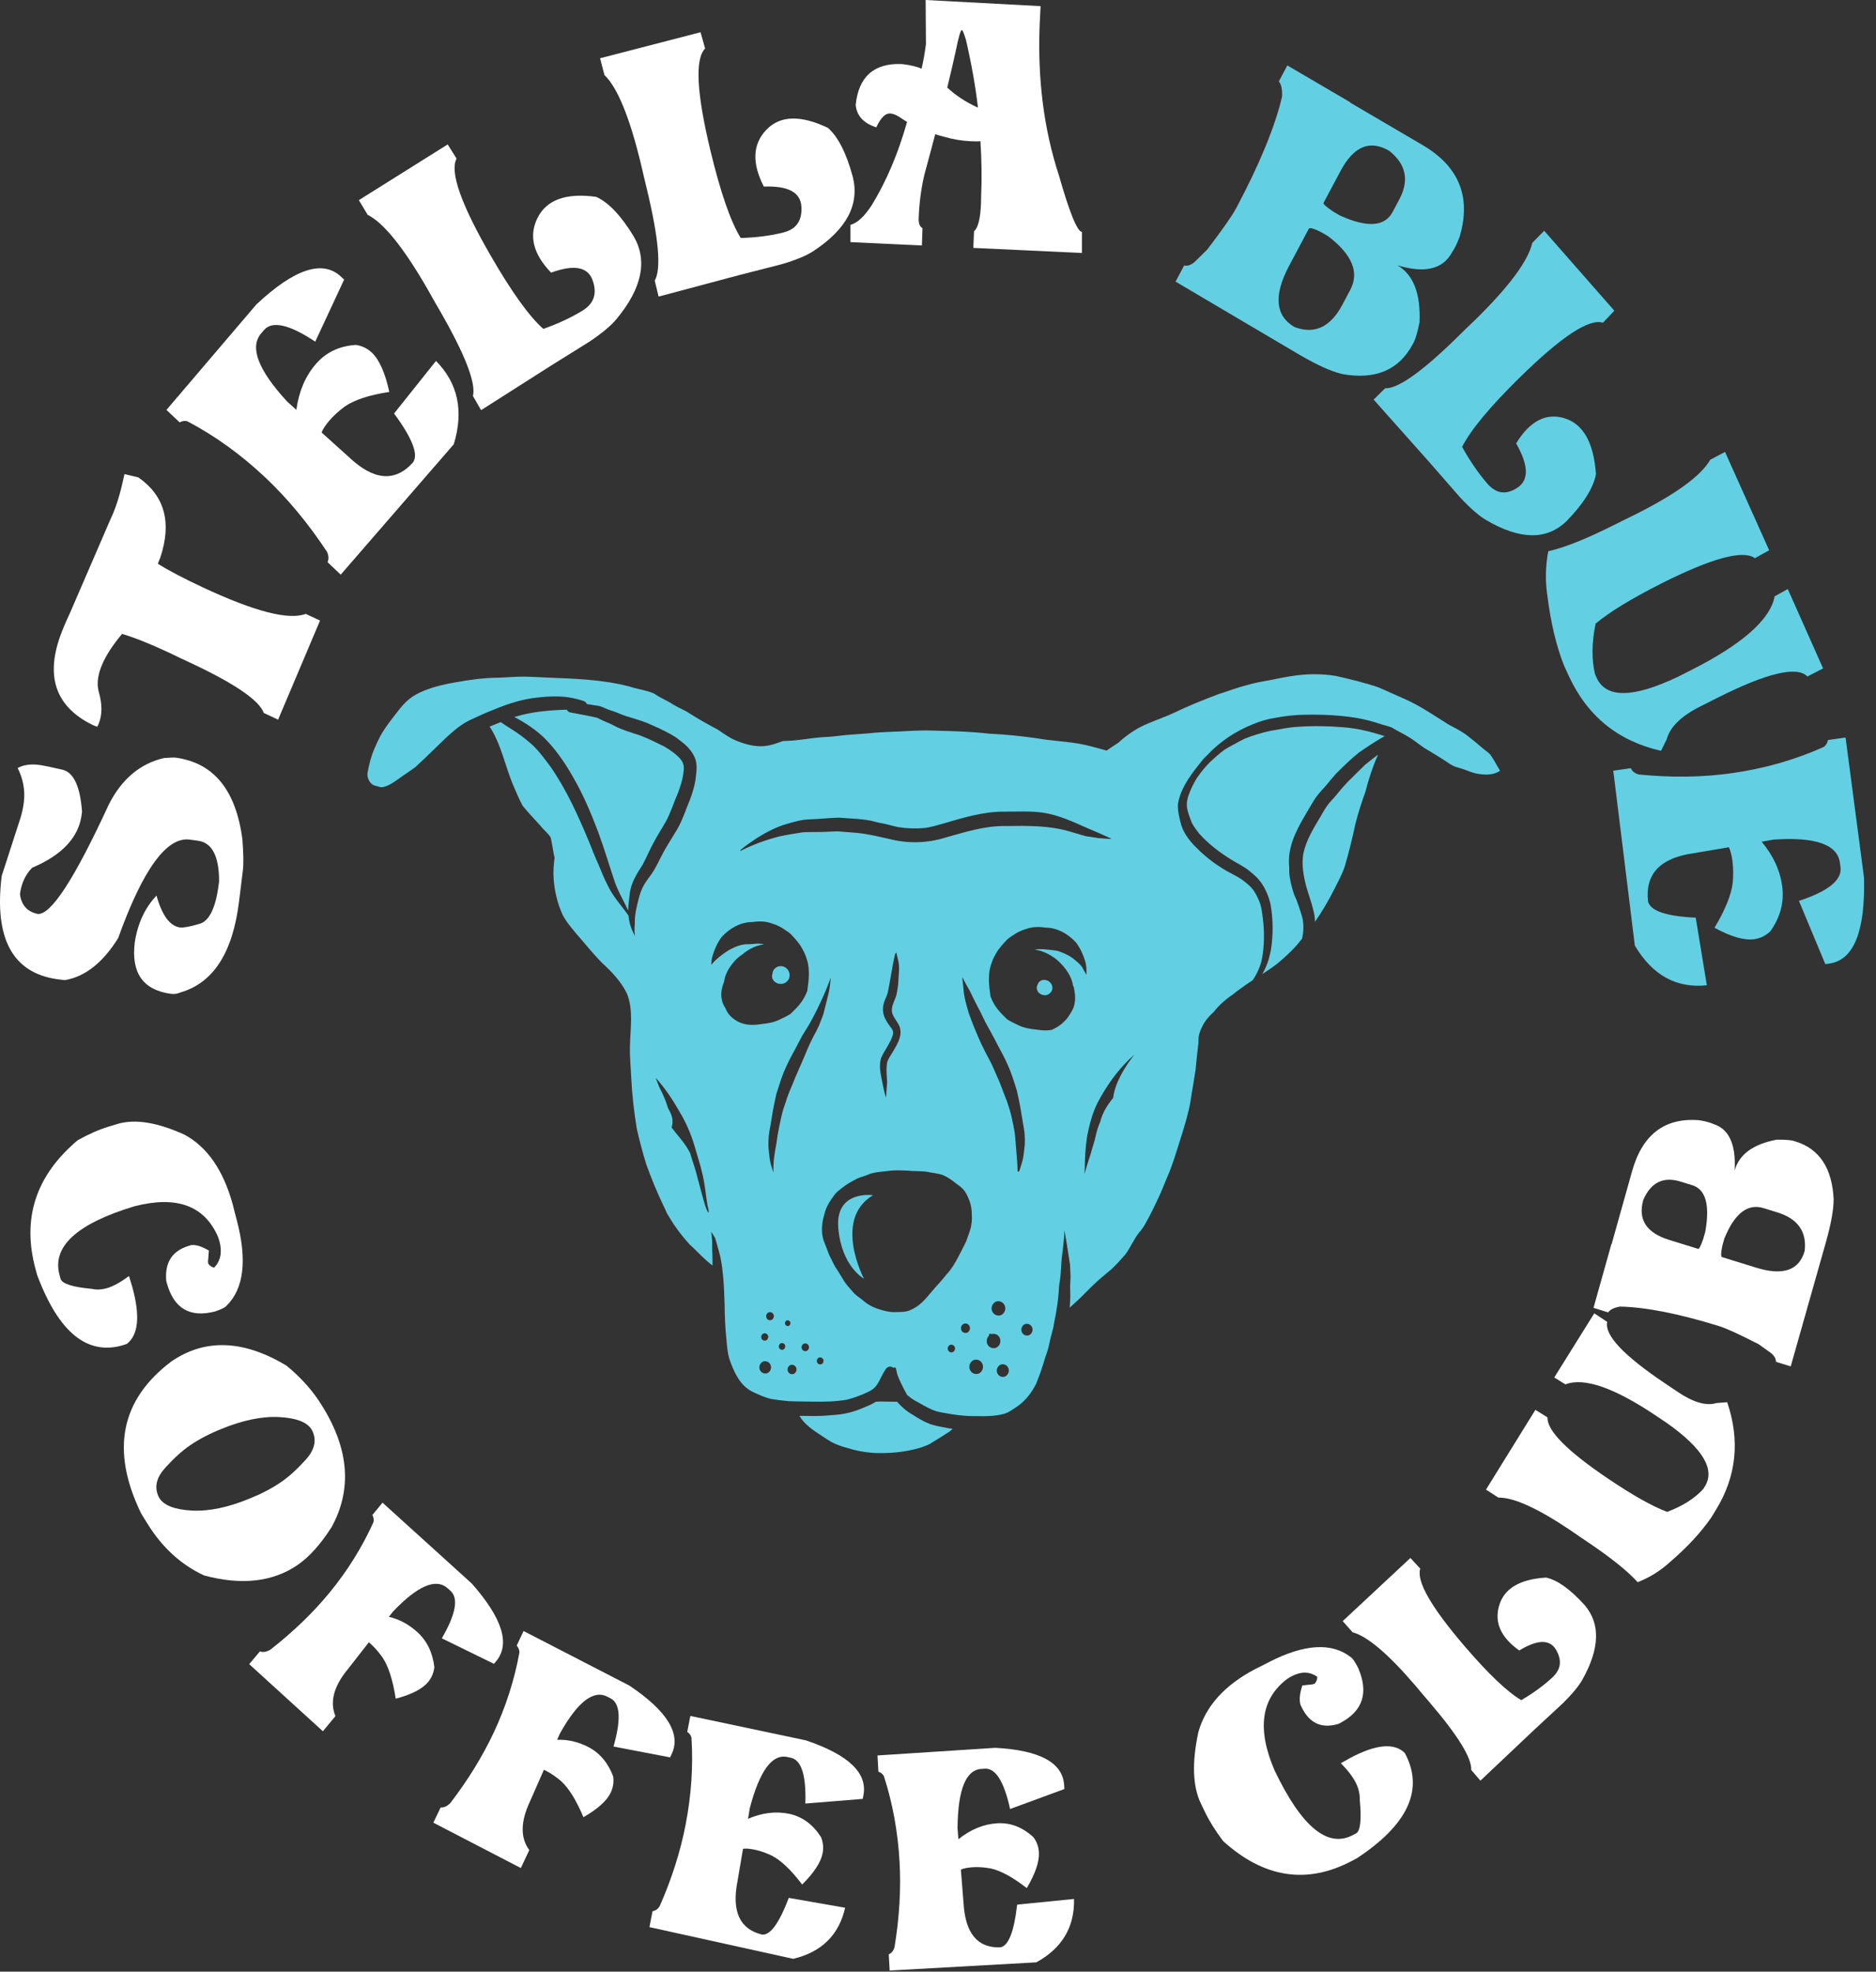
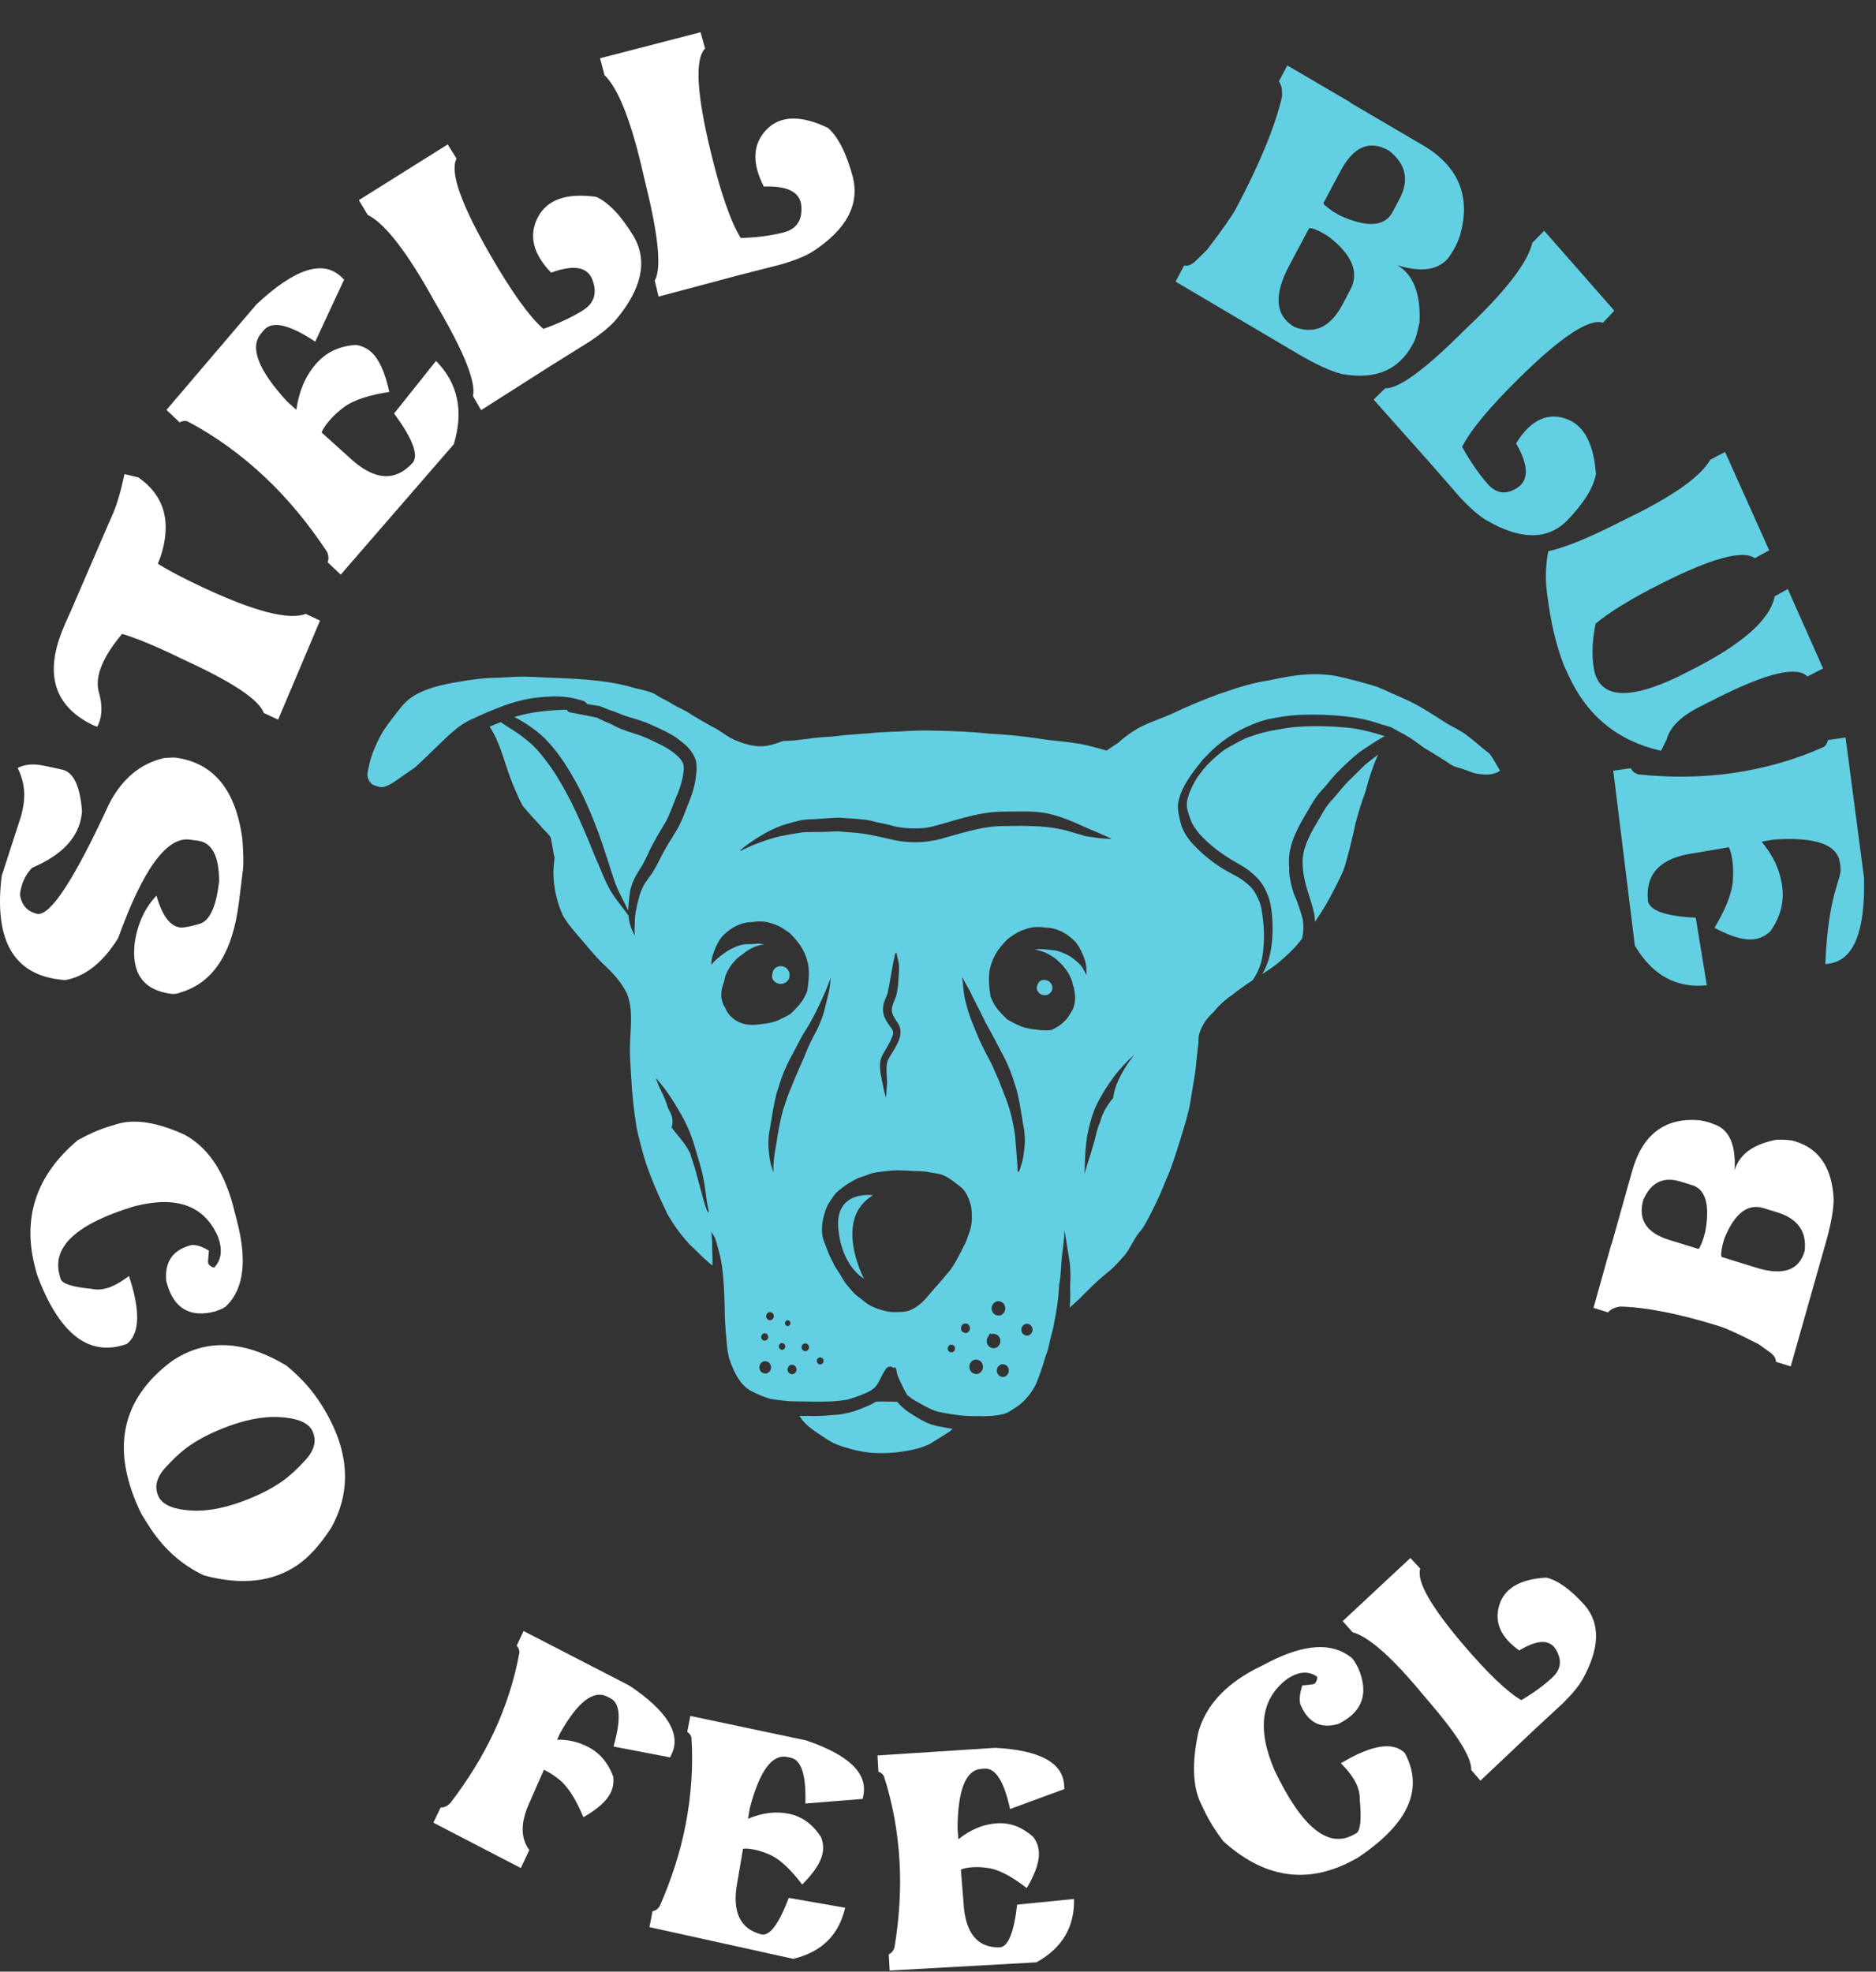
<svg xmlns="http://www.w3.org/2000/svg" fill="none" viewBox="0 0 98 103" height="103" width="98">
  <rect x="0" y="0" width="98" height="103" fill="#333333" stroke="none" />
  <path fill="white" d="M0.089 45.758L1.077 42.707C1.157 42.433 1.212 42.17 1.244 41.917C1.321 41.3 1.213 40.701 0.922 40.12C1.234 39.953 1.613 39.9 2.059 39.961C2.27 39.99 2.67 40.073 3.258 40.208C3.846 40.345 4.188 41.074 4.285 42.396L4.268 42.539C4.121 43.731 3.259 44.662 1.68 45.331C1.324 45.695 1.112 46.157 1.042 46.716C1.12 47.285 1.424 47.626 1.956 47.742C2.644 47.835 3.887 45.929 5.686 42.023C6.359 40.699 7.319 39.892 8.565 39.6C8.889 39.575 9.094 39.568 9.18 39.58C11.167 39.851 12.329 41.277 12.664 43.859C12.72 44.606 12.728 45.144 12.687 45.471L12.484 47.117C12.155 49.781 11.133 51.356 9.42 51.847C9.268 51.918 9.102 51.941 8.921 51.916C7.47 51.719 6.843 50.822 7.041 49.223C7.194 48.236 7.572 47.424 8.175 46.787C8.467 47.824 8.875 48.378 9.401 48.45C9.573 48.473 9.914 48.411 10.428 48.261C10.941 48.111 11.275 47.41 11.43 46.161L11.446 46.034C11.444 44.725 11.077 44.021 10.344 43.92L9.915 43.862C8.711 43.697 7.463 45.412 6.172 49.007C5.371 50.293 4.443 51.024 3.39 51.202C3.265 51.19 3.144 51.176 3.028 51.16C0.664 50.84 -0.316 49.038 0.089 45.758Z" />
  <path fill="white" d="M5.08 37.965L4.921 37.909L4.817 37.861C2.935 36.929 2.377 35.388 3.143 33.237C3.2 33.078 3.273 32.891 3.363 32.677C3.453 32.464 3.561 32.223 3.685 31.955L5.747 27.182C5.8 27.068 5.852 26.952 5.902 26.835C6.124 26.31 6.324 25.622 6.502 24.768L7.227 24.94C8.6 25.896 8.984 27.289 8.377 29.118L8.245 29.449C8.809 29.805 9.597 30.22 10.611 30.692C13.302 31.949 15.089 32.409 15.969 32.069L16.718 32.419L14.528 37.595L13.78 37.245C13.54 36.58 12.25 35.701 9.91 34.607L9.417 34.377C9.21 34.275 9.01 34.179 8.816 34.088C7.84 33.632 7.027 33.308 6.378 33.115C5.886 33.7 5.537 34.239 5.329 34.73C5.111 35.244 5.051 35.706 5.151 36.112C5.349 36.782 5.348 37.354 5.147 37.83C5.124 37.879 5.103 37.923 5.08 37.965Z" />
  <path fill="white" d="M15.481 21.41C15.613 20.454 15.948 19.659 16.491 19.027C17.019 18.411 17.719 18.074 18.59 18.018C18.91 18.065 19.19 18.2 19.428 18.424C19.815 18.791 20.118 19.473 20.337 20.475C19.299 20.631 18.524 20.885 18.01 21.236C17.692 21.473 17.428 21.714 17.218 21.958C17.004 22.208 16.865 22.419 16.798 22.592L18.234 23.885C19.525 25.104 20.637 25.197 21.57 24.163C21.873 23.755 21.544 22.901 20.586 21.602L22.776 18.855C23.924 20.018 24.233 21.47 23.705 23.208L17.978 29.813L17.8 30.02L17.111 29.369C17.182 29.207 17.173 29.027 17.084 28.828C16.099 27.339 15.03 26.051 13.879 24.962C12.602 23.756 11.239 22.772 9.79 22.009C9.652 21.972 9.517 21.99 9.385 22.065L8.696 21.414C11.37 18.275 12.888 16.495 13.25 16.072L13.397 15.9C15.389 14.035 16.863 13.555 17.819 14.458L17.977 14.606L16.468 17.848C15.11 16.945 14.217 16.744 13.787 17.246L13.646 17.412C13.026 18.135 13.479 19.325 15.003 20.98L15.481 21.41Z" />
  <path fill="white" d="M33.106 12.352C33.842 13.626 33.536 15.07 32.19 16.686C31.918 17.015 31.46 17.396 30.818 17.832C30.627 17.953 29.952 18.374 28.794 19.094L25.132 21.426L24.707 20.69C24.871 20 24.289 18.506 22.962 16.204L22.682 15.72C22.563 15.504 22.446 15.295 22.33 15.095C21.078 12.927 20.038 11.636 19.208 11.225L18.746 10.456L23.387 7.545L23.851 8.285C23.487 8.977 24.078 10.662 25.624 13.34C26.726 15.25 27.645 16.531 28.382 17.181C29.16 16.908 29.846 16.588 30.441 16.219C31.036 15.849 31.206 15.319 30.952 14.628C30.699 13.938 29.977 13.809 28.789 14.243C27.845 13.265 27.612 12.306 28.088 11.368C28.565 10.431 29.581 10.068 31.138 10.283C31.782 10.565 32.437 11.255 33.106 12.352Z" />
  <path fill="white" d="M44.555 9.262C44.904 10.705 44.21 11.993 42.474 13.127C42.122 13.358 41.579 13.582 40.843 13.801C40.627 13.858 39.864 14.054 38.556 14.386L34.405 15.494L34.203 14.659C34.553 14.05 34.411 12.442 33.781 9.834L33.649 9.285C33.595 9.042 33.54 8.807 33.485 8.58C32.891 6.121 32.254 4.568 31.576 3.922L31.347 3.044L36.596 1.684L36.834 2.534C36.292 3.084 36.389 4.878 37.123 7.913C37.647 10.078 38.17 11.584 38.694 12.432C39.514 12.411 40.26 12.315 40.931 12.143C41.603 11.972 41.913 11.517 41.863 10.78C41.813 10.041 41.159 9.698 39.902 9.747C39.272 8.521 39.314 7.533 40.031 6.782C40.748 6.031 41.82 5.998 43.249 6.68C43.784 7.147 44.219 8.008 44.555 9.262Z" />
-   <path fill="white" d="M48.854 7.011C48.702 7.596 48.516 8.295 48.293 9.109C48.127 9.81 48.027 10.542 47.995 11.308L47.991 11.419C47.981 11.669 48.047 11.836 48.19 11.923L48.159 12.824L44.427 12.649V11.747C44.785 11.652 45.158 11.306 45.542 10.713C46.304 9.47 46.918 8.023 47.384 6.367C47.29 6.315 47.163 6.234 47.007 6.126C46.815 6 46.645 5.933 46.499 5.927C46.245 5.915 46.006 6.158 45.776 6.652C45.112 6.439 44.754 6.051 44.701 5.483C44.849 4.011 45.647 3.297 47.095 3.344C47.564 3.398 47.912 3.481 48.14 3.592C48.233 3.208 48.309 2.78 48.37 2.309L48.354 0L54.359 0.321C54.339 0.682 54.324 0.988 54.313 1.238C54.192 4.102 54.525 6.742 55.315 9.158C55.875 11.117 56.277 12.102 56.519 12.114L56.518 13.216L50.845 12.951L50.881 12.082C51.091 11.906 51.213 11.428 51.246 10.646C51.251 10.534 51.253 10.416 51.253 10.294C51.293 9.338 51.282 8.366 51.217 7.378C51.109 7.389 50.938 7.389 50.7 7.378C50.244 7.357 49.786 7.28 49.326 7.147C49.091 7.087 48.934 7.043 48.854 7.011ZM50.461 2.081C50.354 1.74 50.283 1.57 50.248 1.568C50.181 1.564 50.072 1.943 49.919 2.702C49.799 3.25 49.654 3.874 49.483 4.574C49.917 4.983 50.451 5.334 51.088 5.624C50.965 4.553 50.757 3.371 50.461 2.081Z" />
  <path fill="#63CFE3" d="M61.41 14.712L61.858 13.869C62.037 13.914 62.227 13.845 62.428 13.664L63.062 13.04C63.861 11.992 64.366 11.271 64.576 10.877C65.804 8.564 66.602 6.624 66.971 5.055C66.991 4.677 66.937 4.411 66.804 4.254L67.248 3.418L70.544 5.349L70.536 5.363L74.309 7.575C76.218 8.694 76.866 10.291 76.25 12.366C76.176 12.573 76.095 12.756 76.01 12.919C75.96 13.012 75.91 13.096 75.859 13.169C75.383 14.065 74.43 14.295 72.998 13.858C73.834 14.348 74.22 15.341 74.154 16.838C74.048 17.355 73.95 17.699 73.859 17.87L73.808 17.967C73.085 19.329 71.856 19.853 70.12 19.542C69.549 19.408 68.801 19.07 67.876 18.529L67.784 18.475L61.41 14.712ZM68.37 11.95L67.338 13.894C66.522 15.432 66.618 16.496 67.626 17.086C68.669 17.478 69.502 17.09 70.124 15.919L70.538 15.138C71.021 14.228 70.633 13.293 69.374 12.336L69.008 12.123C68.623 11.933 68.41 11.876 68.37 11.95ZM69.139 10.601C69.111 10.652 69.277 10.8 69.633 11.046L69.998 11.259C71.423 11.906 72.34 11.844 72.749 11.072L73.101 10.41C73.626 9.421 73.45 8.578 72.575 7.882C71.562 7.288 70.713 7.64 70.025 8.936L69.139 10.601Z" />
  <path fill="#63CFE3" d="M81.846 27.212C80.811 28.229 79.402 28.211 77.62 27.16C77.258 26.947 76.809 26.555 76.272 25.983C76.12 25.811 75.59 25.204 74.681 24.16L71.756 20.874L72.356 20.285C73.031 20.312 74.305 19.407 76.175 17.569L76.569 17.182C76.746 17.015 76.916 16.852 77.079 16.693C78.843 14.96 79.83 13.625 80.044 12.688L80.666 12.055L84.33 16.231L83.736 16.859C83.016 16.627 81.568 17.581 79.39 19.72C77.837 21.245 76.833 22.453 76.378 23.344C76.792 24.089 77.231 24.728 77.698 25.265C78.165 25.801 78.693 25.867 79.285 25.465C79.876 25.062 79.847 24.294 79.2 23.162C79.918 21.991 80.763 21.554 81.734 21.852C82.706 22.15 83.251 23.121 83.371 24.765C83.239 25.484 82.731 26.299 81.846 27.212Z" />
  <path fill="#63CFE3" d="M83.353 32.578C83.147 33.578 83.138 34.462 83.325 35.229L83.407 35.409C83.898 36.482 85.303 36.47 87.625 35.369L88.303 35.027C91.009 33.662 92.477 32.371 92.706 31.152L93.391 30.771L95.236 34.919L94.417 35.34C93.874 34.777 92.294 35.154 89.68 36.472L88.811 36.91C87.816 37.412 87.235 37.983 87.067 38.622L86.769 39.223C84.516 38.713 82.903 37.397 81.933 35.273L81.696 34.755C81.291 33.721 81.002 32.498 80.829 31.086C80.716 30.347 80.732 29.583 80.878 28.797C81.725 28.611 82.897 28.141 84.394 27.386L84.88 27.142C85.088 27.043 85.29 26.944 85.486 26.845C87.585 25.786 88.87 24.843 89.34 24.017L90.114 23.609L92.419 28.747L91.672 29.16C91.052 28.712 89.421 29.154 86.778 30.486C85.225 31.271 84.083 31.968 83.353 32.578Z" />
-   <path fill="#63CFE3" d="M92.024 43.97C92.634 44.693 92.993 45.477 93.102 46.32C93.208 47.141 93 47.92 92.477 48.655C92.236 48.883 91.958 49.018 91.642 49.064C91.124 49.138 90.433 48.939 89.564 48.467C90.122 47.533 90.44 46.748 90.516 46.108C90.55 45.701 90.546 45.334 90.504 45.008C90.46 44.675 90.397 44.427 90.315 44.261L88.448 44.577C86.727 44.823 85.941 45.654 86.088 47.072C86.19 47.578 87.021 47.867 88.583 47.939L89.163 51.471C87.576 51.639 86.322 50.948 85.402 49.4L84.31 40.539L84.274 40.262L85.192 40.131C85.264 40.293 85.401 40.402 85.602 40.458C87.32 40.631 88.946 40.608 90.482 40.389C92.181 40.147 93.778 39.69 95.27 39.02C95.387 38.934 95.461 38.813 95.492 38.658L96.41 38.527C96.96 42.7 97.272 45.068 97.345 45.631L97.374 45.86C97.441 48.663 96.837 50.155 95.563 50.337L95.352 50.367L93.974 47.062C95.508 46.558 96.232 45.972 96.145 45.303L96.116 45.081C95.992 44.116 94.836 43.71 92.648 43.861L92.024 43.97Z" />
+   <path fill="#63CFE3" d="M92.024 43.97C92.634 44.693 92.993 45.477 93.102 46.32C93.208 47.141 93 47.92 92.477 48.655C92.236 48.883 91.958 49.018 91.642 49.064C91.124 49.138 90.433 48.939 89.564 48.467C90.122 47.533 90.44 46.748 90.516 46.108C90.55 45.701 90.546 45.334 90.504 45.008C90.46 44.675 90.397 44.427 90.315 44.261L88.448 44.577C86.727 44.823 85.941 45.654 86.088 47.072C86.19 47.578 87.021 47.867 88.583 47.939L89.163 51.471C87.576 51.639 86.322 50.948 85.402 49.4L84.31 40.539L84.274 40.262L85.192 40.131C85.264 40.293 85.401 40.402 85.602 40.458C87.32 40.631 88.946 40.608 90.482 40.389C92.181 40.147 93.778 39.69 95.27 39.02C95.387 38.934 95.461 38.813 95.492 38.658L96.41 38.527C96.96 42.7 97.272 45.068 97.345 45.631L97.374 45.86C97.441 48.663 96.837 50.155 95.563 50.337L95.352 50.367C95.508 46.558 96.232 45.972 96.145 45.303L96.116 45.081C95.992 44.116 94.836 43.71 92.648 43.861L92.024 43.97Z" />
  <path fill="#63CFE3" d="M70.69 40.564C70.352 40.872 70.058 41.223 69.768 41.58C69.666 41.697 69.559 41.81 69.457 41.927C69.29 42.124 69.158 42.349 69.031 42.575C68.655 43.213 68.239 43.853 68.084 44.597C67.987 45.168 68.091 45.757 68.237 46.309C68.354 46.73 68.514 47.136 68.61 47.564C68.664 47.755 68.689 47.954 68.692 48.154C69.069 47.615 69.405 47.043 69.703 46.449C69.903 46.051 70.121 45.66 70.258 45.232C70.472 44.508 70.646 43.773 70.806 43.036C70.948 42.467 71.131 41.908 71.329 41.358C71.497 40.694 71.712 40.044 71.988 39.422C71.753 39.598 71.505 39.791 71.308 39.956C71.096 40.151 70.897 40.363 70.69 40.564Z" />
  <path fill="#63CFE3" d="M43.791 64.163C43.966 66.175 45.134 66.801 45.134 66.801C45.134 66.801 43.492 63.703 45.606 62.438C45.606 62.438 43.618 62.151 43.791 64.163Z" />
  <path fill="#63CFE3" d="M67.831 37.967C67.338 37.989 66.856 38.098 66.37 38.178C65.908 38.278 65.453 38.414 65.013 38.591C64.803 38.696 64.598 38.81 64.391 38.922C64.235 39.003 64.084 39.093 63.935 39.188C63.694 39.369 63.466 39.569 63.245 39.777C62.979 40.03 62.752 40.324 62.535 40.625C62.359 40.915 62.201 41.216 62.091 41.54C61.962 41.926 61.97 42.155 62.096 42.538C62.151 42.694 62.203 42.852 62.269 43.003C62.375 43.202 62.512 43.381 62.651 43.556C63.136 44.098 63.716 44.536 64.325 44.91C64.64 45.107 64.981 45.262 65.272 45.501C65.423 45.625 65.573 45.752 65.707 45.895C66.036 46.253 66.244 46.726 66.364 47.203C66.486 47.875 66.511 48.567 66.44 49.247C66.384 49.832 66.229 50.395 65.94 50.885C66.198 50.72 66.454 50.55 66.703 50.356C67.084 50.042 67.397 49.753 67.725 49.397C67.822 49.278 67.919 49.16 68.016 49.04C68.096 48.706 68.109 48.357 68.052 48.019C67.999 47.793 67.919 47.575 67.85 47.353C67.803 47.232 67.76 47.11 67.717 46.987C67.67 46.888 67.625 46.787 67.588 46.683C67.467 46.316 67.37 45.932 67.346 45.543C67.343 45.483 67.346 45.425 67.348 45.365C67.335 45.209 67.329 45.052 67.334 44.895C67.367 43.966 67.848 43.144 68.303 42.376C68.45 42.13 68.586 41.877 68.752 41.643C68.913 41.415 69.11 41.221 69.29 41.011C69.455 40.811 69.617 40.608 69.792 40.416C70.18 40.032 70.569 39.644 70.996 39.308C71.178 39.175 71.368 39.056 71.554 38.931C71.808 38.762 72.068 38.605 72.332 38.454C71.626 38.231 70.911 38.045 70.173 37.993C69.388 37.926 68.61 37.913 67.831 37.967Z" />
  <path fill="#63CFE3" d="M48.542 74.376C48.239 74.258 47.957 74.084 47.681 73.909C47.387 73.745 47.128 73.528 46.903 73.271C46.889 73.258 46.879 73.242 46.867 73.228C46.571 73.22 46.275 73.223 45.98 73.215C45.905 73.218 45.831 73.224 45.756 73.227C45.5 73.389 45.209 73.497 44.934 73.609C44.52 73.777 44.085 73.878 43.643 73.912C43.273 73.948 42.902 73.973 42.531 73.973C42.467 73.973 42.402 73.972 42.338 73.97C42.146 73.969 41.955 73.968 41.763 73.966C41.958 74.303 42.274 74.564 42.582 74.779C42.863 74.963 43.139 75.157 43.428 75.329C43.698 75.467 43.981 75.57 44.273 75.644C44.701 75.783 45.145 75.861 45.59 75.9C46.42 75.942 47.264 75.867 48.065 75.634C48.232 75.57 48.403 75.518 48.563 75.436C48.91 75.23 49.251 75.01 49.591 74.792C49.654 74.749 49.71 74.698 49.765 74.644C49.589 74.619 49.413 74.588 49.239 74.551C49.001 74.51 48.767 74.463 48.542 74.376Z" />
  <path fill="#63CFE3" d="M77.507 39.133C77.19 38.861 76.869 38.592 76.536 38.343C76.255 38.151 75.95 38.002 75.654 37.838C74.92 37.383 74.207 36.884 73.421 36.533C72.944 36.33 72.476 36.106 71.999 35.904C71.64 35.78 71.274 35.682 70.908 35.582C70.537 35.483 70.164 35.396 69.79 35.312C69.017 35.181 68.22 35.197 67.447 35.322C67.056 35.384 66.668 35.467 66.278 35.543C65.881 35.607 65.487 35.685 65.1 35.801C64.598 35.928 64.115 36.119 63.621 36.274C62.838 36.574 62.056 36.882 61.3 37.249C60.745 37.509 60.157 37.687 59.607 37.961C59.178 38.186 58.775 38.471 58.416 38.804C58.413 38.806 58.411 38.807 58.409 38.809C58.407 38.81 58.405 38.812 58.404 38.813C58.376 38.831 58.347 38.849 58.317 38.868C58.304 38.878 58.289 38.886 58.274 38.896C58.228 38.926 58.183 38.956 58.137 38.986C58.104 39.007 58.072 39.028 58.04 39.05C57.985 39.087 57.93 39.125 57.877 39.163C57.854 39.179 57.832 39.194 57.809 39.21C57.438 39.111 57.07 39.001 56.696 38.917C55.86 38.731 55 38.717 54.158 38.567C53.33 38.446 52.497 38.367 51.662 38.326C50.751 38.223 49.837 38.19 48.921 38.172C48.468 38.152 48.013 38.158 47.56 38.182C46.843 38.23 46.125 38.226 45.41 38.306C44.988 38.344 44.564 38.364 44.141 38.403C43.773 38.445 43.406 38.492 43.035 38.506C42.385 38.545 41.743 38.686 41.092 38.704C41.029 38.704 40.967 38.707 40.906 38.71C40.553 38.839 40.198 38.969 39.821 38.983C39.341 39 38.861 38.861 38.418 38.673C38.08 38.533 37.788 38.308 37.482 38.108C36.923 37.81 36.385 37.508 35.859 37.165C35.559 37.014 35.254 36.875 34.972 36.685C34.707 36.535 34.427 36.418 34.179 36.238C33.776 36.053 33.326 36.01 32.908 35.872C31.446 35.482 29.929 35.453 28.43 35.389C28.091 35.372 27.753 35.354 27.413 35.347C26.97 35.343 26.527 35.385 26.085 35.402C25.325 35.404 24.572 35.503 23.824 35.641C23.26 35.733 22.699 35.864 22.165 36.076C21.494 36.353 21.191 36.617 20.742 37.209C20.436 37.6 20.126 37.99 19.881 38.427C19.646 38.882 19.431 39.356 19.308 39.86C19.27 40.04 19.222 40.224 19.193 40.409C19.194 40.449 19.194 40.49 19.197 40.529C19.227 40.746 19.366 40.983 19.58 41.038C19.734 41.074 19.89 41.156 20.049 41.11C20.428 41.005 20.738 40.737 21.062 40.518C21.274 40.373 21.486 40.229 21.694 40.078C22.446 39.395 23.164 38.638 23.649 38.23C23.969 37.947 24.324 37.709 24.71 37.543C25.074 37.374 25.439 37.207 25.814 37.065C26.566 36.748 27.351 36.502 28.162 36.431C28.672 36.375 29.191 36.355 29.701 36.43C29.876 36.455 30.05 36.492 30.22 36.541C30.378 36.588 30.6 36.618 30.657 36.78C30.876 36.812 31.094 36.849 31.312 36.883C31.509 36.94 31.687 37.046 31.882 37.105C32.157 37.181 32.411 37.314 32.682 37.402C33.044 37.519 33.411 37.618 33.769 37.753C33.988 37.85 34.207 37.948 34.427 38.045C34.8 38.231 35.183 38.404 35.51 38.673C35.807 38.891 36.086 39.152 36.254 39.495C36.433 39.82 36.397 40.206 36.353 40.564C36.295 41.122 36.099 41.652 35.887 42.163C35.718 42.61 35.547 43.059 35.293 43.46C35.074 43.821 34.845 44.176 34.643 44.549C34.447 44.913 34.281 45.294 34.051 45.636C33.914 45.838 33.756 46.025 33.635 46.238C33.517 46.448 33.435 46.676 33.375 46.911C33.262 47.345 33.143 47.813 33.163 48.267C33.157 48.321 33.151 48.377 33.149 48.431C33.141 48.585 33.145 48.74 33.168 48.894C32.957 48.508 32.861 48.178 32.833 47.831C32.471 47.319 32.038 46.858 31.761 46.284C31.563 45.914 31.417 45.52 31.252 45.136C31.079 44.756 30.926 44.366 30.772 43.977C30.203 42.618 29.6 41.264 28.762 40.06C28.45 39.639 28.14 39.211 27.753 38.862C27.453 38.607 27.164 38.373 26.836 38.165C26.606 38.026 26.382 37.874 26.157 37.723C25.963 37.798 25.77 37.876 25.578 37.958C26.175 38.864 26.376 39.985 26.794 40.986C26.953 41.364 27.113 41.744 27.308 42.103C27.603 42.46 27.921 42.796 28.232 43.137C28.397 43.361 28.631 43.513 28.768 43.758C28.77 43.767 28.772 43.778 28.775 43.788C28.776 43.795 28.777 43.802 28.779 43.809C28.78 43.817 28.781 43.824 28.784 43.831C28.804 43.927 28.825 44.024 28.842 44.12C28.842 44.121 28.841 44.121 28.841 44.123C28.846 44.154 28.853 44.185 28.859 44.217C28.873 44.296 28.887 44.376 28.899 44.456C28.914 44.548 28.929 44.642 28.953 44.732C28.958 44.753 28.963 44.774 28.972 44.794C28.926 45.156 28.892 45.519 28.92 45.886C28.962 46.545 29.123 47.198 29.39 47.791C29.581 48.163 29.859 48.473 30.118 48.792C30.563 49.297 30.98 49.829 31.453 50.304C31.957 50.768 32.449 51.276 32.753 51.911C33.095 52.767 32.926 53.721 32.908 54.62C32.892 55.184 32.948 55.747 32.975 56.31C33.018 57.197 33.121 58.078 33.263 58.954C33.404 59.59 33.574 60.218 33.765 60.839C34.018 61.538 34.297 62.228 34.616 62.896C34.695 63.056 34.769 63.221 34.843 63.385C34.963 63.59 35.086 63.792 35.217 63.989C35.459 64.347 35.73 64.686 36.018 65.003C36.343 65.295 36.635 65.618 36.964 65.904C37.047 65.976 37.134 66.044 37.221 66.11C37.224 65.797 37.214 65.483 37.201 65.169C37.208 64.901 37.197 64.635 37.152 64.373C37.152 64.367 37.154 64.362 37.157 64.357C37.161 64.364 37.166 64.371 37.17 64.379C37.192 64.412 37.214 64.445 37.236 64.477C37.241 64.485 37.246 64.494 37.252 64.502C37.252 64.502 37.252 64.503 37.253 64.503C37.253 64.503 37.253 64.503 37.253 64.504C37.271 64.534 37.29 64.564 37.309 64.594C37.324 64.62 37.34 64.645 37.354 64.67C37.457 64.982 37.529 65.304 37.621 65.619C37.793 66.443 37.826 67.293 37.852 68.132C37.859 68.768 37.883 69.401 37.954 70.034C37.982 70.369 38.012 70.706 38.112 71.028C38.343 71.684 38.666 72.394 39.303 72.701C39.604 72.847 39.915 72.985 40.237 73.073C40.548 73.129 40.863 73.164 41.177 73.196C41.589 73.219 42.002 73.208 42.414 73.221C43.024 73.233 43.642 73.224 44.246 73.12C44.547 73.041 44.84 72.937 45.128 72.815C45.667 72.582 45.767 72.489 46.031 71.941C46.101 71.803 46.175 71.668 46.258 71.539C46.299 71.474 46.353 71.425 46.425 71.403C46.52 71.373 46.609 71.404 46.675 71.463C46.703 71.421 46.77 71.421 46.794 71.468C46.834 71.578 46.845 71.699 46.875 71.813C46.935 71.972 47.007 72.126 47.078 72.28C47.176 72.48 47.274 72.679 47.385 72.872C47.467 72.94 47.549 73.005 47.635 73.068C47.758 73.151 47.887 73.22 48.017 73.29C48.36 73.482 48.702 73.688 49.088 73.767C49.749 73.898 50.416 73.997 51.089 73.978C51.523 73.99 51.958 73.978 52.383 73.877C52.683 73.813 52.928 73.606 53.185 73.442C53.586 73.148 53.906 72.737 54.13 72.282C54.303 71.854 54.456 71.415 54.584 70.97C54.659 70.724 54.76 70.488 54.807 70.234C54.86 69.936 54.953 69.65 55.022 69.357C55.058 69.134 55.102 68.913 55.148 68.693C55.216 68.3 55.275 67.905 55.304 67.508C55.312 67.318 55.324 67.127 55.36 66.942C55.437 66.476 55.423 66.002 55.487 65.535C55.525 65.247 55.559 64.957 55.583 64.666C55.596 64.537 55.6 64.409 55.599 64.28C55.604 64.295 55.61 64.309 55.614 64.323V64.325C55.623 64.374 55.631 64.424 55.64 64.473C55.64 64.472 55.64 64.471 55.64 64.47C55.64 64.471 55.64 64.472 55.64 64.472C55.64 64.473 55.64 64.475 55.642 64.476V64.477C55.642 64.477 55.642 64.477 55.642 64.476V64.475C55.642 64.476 55.642 64.477 55.643 64.478C55.643 64.478 55.643 64.478 55.643 64.479C55.643 64.479 55.643 64.479 55.643 64.481C55.643 64.482 55.643 64.482 55.643 64.483C55.643 64.485 55.643 64.487 55.644 64.488C55.644 64.487 55.644 64.485 55.644 64.485C55.644 64.487 55.644 64.488 55.644 64.489C55.644 64.49 55.644 64.493 55.645 64.494C55.645 64.493 55.645 64.493 55.645 64.491C55.645 64.494 55.645 64.495 55.646 64.497C55.646 64.5 55.647 64.502 55.647 64.503C55.647 64.507 55.648 64.51 55.65 64.514C55.65 64.513 55.65 64.513 55.65 64.512C55.65 64.513 55.65 64.514 55.65 64.515C55.65 64.516 55.65 64.518 55.65 64.518V64.516C55.651 64.525 55.652 64.533 55.654 64.543C55.654 64.545 55.655 64.546 55.655 64.549C55.655 64.55 55.655 64.551 55.655 64.552C55.656 64.557 55.656 64.562 55.657 64.567C55.657 64.567 55.657 64.566 55.657 64.564C55.657 64.566 55.657 64.566 55.657 64.567C55.657 64.567 55.657 64.567 55.657 64.568C55.661 64.587 55.664 64.606 55.667 64.626C55.667 64.622 55.666 64.618 55.666 64.615C55.668 64.633 55.671 64.651 55.675 64.669C55.675 64.67 55.675 64.671 55.676 64.672C55.676 64.675 55.677 64.677 55.677 64.678V64.677C55.678 64.687 55.68 64.695 55.681 64.705C55.681 64.701 55.68 64.698 55.68 64.694C55.683 64.705 55.684 64.716 55.686 64.726C55.686 64.728 55.686 64.729 55.686 64.729C55.686 64.73 55.686 64.73 55.686 64.731C55.686 64.731 55.686 64.731 55.686 64.732V64.734C55.686 64.734 55.686 64.734 55.686 64.732V64.734C55.686 64.735 55.686 64.736 55.686 64.736C55.688 64.75 55.691 64.765 55.693 64.779C55.693 64.778 55.693 64.778 55.693 64.777C55.693 64.778 55.693 64.779 55.694 64.78C55.694 64.78 55.694 64.78 55.694 64.781V64.783C55.696 64.793 55.697 64.803 55.699 64.814C55.699 64.813 55.699 64.811 55.699 64.81C55.699 64.814 55.7 64.817 55.701 64.821C55.701 64.82 55.701 64.82 55.701 64.819V64.82C55.701 64.822 55.702 64.825 55.702 64.827V64.828C55.718 64.939 55.736 65.049 55.755 65.158V65.159C55.755 65.16 55.755 65.16 55.755 65.162C55.755 65.162 55.755 65.162 55.755 65.163C55.779 65.316 55.804 65.47 55.828 65.624C55.852 65.772 55.874 65.922 55.896 66.072C55.902 66.219 55.91 66.366 55.917 66.513C55.928 66.678 55.918 66.92 55.907 67.065C55.896 67.279 55.913 67.492 55.911 67.706C55.909 67.909 55.895 68.112 55.878 68.315C55.987 68.214 56.095 68.113 56.207 68.016C56.54 67.716 56.838 67.378 57.169 67.075C57.455 66.796 57.772 66.553 58.073 66.293C58.315 66.061 58.544 65.814 58.764 65.559C59.054 65.195 59.216 64.74 59.514 64.381C59.671 64.203 59.799 64.002 59.909 63.788C60.103 63.437 60.278 63.074 60.449 62.714C60.637 62.332 60.79 61.934 60.953 61.541C61.132 61.151 61.268 60.742 61.403 60.333C61.652 59.535 61.923 58.745 62.111 57.928C62.176 57.667 62.208 57.398 62.252 57.133C62.324 56.724 62.388 56.314 62.452 55.905C62.495 55.425 62.549 54.947 62.605 54.469C62.604 54.415 62.608 54.363 62.608 54.336C62.604 54.093 62.682 53.859 62.793 53.648C62.935 53.338 63.162 53.083 63.407 52.86C63.681 52.511 64.013 52.215 64.378 51.97C64.518 51.852 64.664 51.742 64.814 51.639C65.019 51.485 65.226 51.346 65.435 51.211C65.662 50.877 65.838 50.502 65.921 50.101C66.05 49.409 66.058 48.693 65.971 47.994C65.936 47.729 65.91 47.462 65.829 47.206C65.748 46.976 65.64 46.759 65.512 46.554C65.347 46.303 65.106 46.123 64.873 45.948C64.536 45.722 64.168 45.57 63.833 45.349C63.356 45.054 62.913 44.701 62.514 44.298C62.177 43.971 61.869 43.582 61.713 43.123C61.619 42.759 61.51 42.383 61.535 42.002C61.655 41.254 62.106 40.608 62.567 40.019C62.615 39.956 62.665 39.894 62.717 39.831C62.769 39.765 62.822 39.699 62.874 39.634C62.889 39.617 62.905 39.605 62.921 39.596C62.949 39.566 62.976 39.535 63.004 39.505C63.017 39.493 63.029 39.483 63.042 39.472C63.718 38.74 64.568 38.182 65.476 37.823C65.82 37.684 66.176 37.57 66.542 37.514C67.08 37.411 67.622 37.341 68.169 37.339C69.053 37.319 69.944 37.36 70.819 37.496C71.293 37.573 71.759 37.699 72.213 37.855C72.371 37.895 72.527 37.941 72.681 37.994C72.689 37.998 72.696 38.002 72.704 38.007C72.888 38.115 73.074 38.218 73.262 38.316C73.263 38.318 73.266 38.318 73.267 38.319C73.287 38.33 73.308 38.34 73.329 38.351C73.335 38.355 73.342 38.357 73.348 38.361C73.408 38.398 73.47 38.435 73.532 38.47C73.928 38.687 74.256 39.016 74.657 39.224C74.941 39.403 75.234 39.571 75.513 39.758C75.674 39.866 75.832 39.983 76.013 40.051C76.135 40.091 76.261 40.124 76.383 40.163C76.623 40.24 76.853 40.349 77.099 40.406C77.518 40.484 77.99 40.521 78.36 40.263C78.183 39.976 78.036 39.668 77.834 39.399C77.734 39.297 77.611 39.224 77.507 39.133ZM37.021 63.345C37.016 63.345 37.011 63.343 37.004 63.34C36.979 63.328 36.966 63.297 36.954 63.273C36.869 63.102 36.818 62.915 36.763 62.733C36.643 62.305 36.531 61.874 36.416 61.444C36.335 61.121 36.228 60.808 36.127 60.491C36.101 60.405 36.076 60.319 36.05 60.231C36.003 60.146 35.956 60.06 35.905 59.978C35.675 59.597 35.367 59.282 35.104 58.929C35.08 58.899 35.08 58.853 35.104 58.823C35.108 58.801 35.114 58.781 35.12 58.763C35.133 58.668 35.139 58.572 35.128 58.478C35.1 58.258 34.997 58.064 34.889 57.876C34.876 57.831 34.862 57.788 34.85 57.744C34.841 57.712 34.829 57.682 34.818 57.651C34.804 57.611 34.789 57.57 34.776 57.529C34.763 57.493 34.747 57.458 34.733 57.423C34.714 57.377 34.696 57.33 34.676 57.282C34.667 57.259 34.656 57.236 34.645 57.214C34.612 57.142 34.581 57.07 34.546 57C34.543 56.994 34.54 56.988 34.537 56.983C34.517 56.943 34.496 56.902 34.475 56.861C34.473 56.856 34.471 56.851 34.467 56.846C34.456 56.822 34.445 56.798 34.432 56.776C34.432 56.776 34.432 56.776 34.432 56.775C34.432 56.775 34.432 56.775 34.432 56.773C34.431 56.771 34.43 56.767 34.429 56.765C34.386 56.652 34.344 56.539 34.298 56.428C34.286 56.398 34.273 56.368 34.261 56.338C34.277 56.34 34.293 56.348 34.306 56.364C34.747 56.867 35.126 57.423 35.459 58.01C35.816 58.593 36.094 59.222 36.287 59.885C36.473 60.531 36.693 61.168 36.793 61.837C36.879 62.288 36.895 62.755 37.014 63.197C37.014 63.201 37.014 63.204 37.014 63.207C37.015 63.24 37.018 63.274 37.02 63.309C37.021 63.316 37.021 63.33 37.021 63.345ZM58.283 38.9C58.283 38.899 58.283 38.9 58.283 38.9C58.283 38.899 58.283 38.9 58.283 38.9C58.283 38.899 58.283 38.899 58.283 38.9C58.283 38.899 58.283 38.899 58.283 38.9C58.283 38.899 58.283 38.899 58.283 38.9C58.283 38.899 58.283 38.899 58.283 38.9C58.284 38.899 58.283 38.899 58.283 38.9C58.284 38.9 58.284 38.899 58.284 38.899L58.285 38.898C58.285 38.898 58.284 38.899 58.283 38.9C58.284 38.899 58.284 38.899 58.283 38.9C58.283 38.9 58.283 38.899 58.283 38.9ZM38.704 44.386C38.964 44.163 39.252 43.977 39.533 43.784C40.036 43.47 40.569 43.189 41.136 43.033C41.535 42.915 41.936 42.802 42.354 42.801C42.847 42.785 43.339 42.725 43.834 42.714C44.138 42.737 44.442 42.762 44.748 42.777C45.082 42.808 45.42 42.84 45.746 42.938C45.879 42.974 46.014 42.999 46.149 43.024C46.417 43.075 46.678 43.163 46.948 43.212C47.393 43.284 47.846 43.295 48.296 43.255C48.606 43.216 48.908 43.127 49.208 43.042C50.284 42.732 51.377 42.381 52.504 42.401C53.168 42.4 53.837 42.361 54.498 42.456C55.316 42.581 56.077 42.94 56.833 43.275C57.223 43.439 57.611 43.604 57.993 43.783C58.016 43.794 58.035 43.811 58.049 43.83C57.927 43.821 57.805 43.812 57.683 43.805C57.584 43.799 57.485 43.791 57.387 43.784C57.354 43.778 57.322 43.771 57.289 43.766H57.288H57.289C57.188 43.752 57.088 43.736 56.987 43.722C56.894 43.708 56.8 43.693 56.707 43.68C56.468 43.61 56.229 43.54 55.99 43.47C54.862 43.113 53.676 43.135 52.51 43.152C51.452 43.134 50.427 43.468 49.413 43.747C48.458 44.054 47.433 44.078 46.464 43.83C45.84 43.691 45.216 43.537 44.578 43.494C44.319 43.48 44.06 43.452 43.802 43.432C43.497 43.43 43.192 43.459 42.886 43.463C42.566 43.47 42.246 43.458 41.927 43.481C41.524 43.542 41.12 43.609 40.721 43.693C40.033 43.867 39.36 44.111 38.723 44.431C38.723 44.446 38.705 44.455 38.692 44.455H38.691C38.683 44.455 38.676 44.446 38.675 44.439C38.668 44.419 38.693 44.398 38.704 44.386ZM46.319 56.165C46.327 56.294 46.334 56.419 46.342 56.545C46.339 56.569 46.337 56.593 46.336 56.617C46.327 56.731 46.319 56.844 46.311 56.958C46.302 57.082 46.295 57.204 46.289 57.328C46.288 57.33 46.288 57.332 46.287 57.335C46.163 56.99 46.113 56.621 46.035 56.264C45.98 55.987 45.943 55.697 45.992 55.417C46.015 55.27 46.085 55.141 46.154 55.015C46.316 54.722 46.511 54.447 46.621 54.125C46.683 53.964 46.666 53.85 46.565 53.714C46.224 53.265 45.998 52.892 46.202 52.302C46.257 52.167 46.321 52.035 46.367 51.894C46.509 51.244 46.588 50.577 46.74 49.929C46.743 49.855 46.776 49.795 46.822 49.758C46.828 49.781 46.832 49.804 46.838 49.827C46.848 49.872 46.859 49.917 46.87 49.961C46.902 50.09 46.935 50.221 46.953 50.353C46.961 50.417 46.965 50.479 46.966 50.543C46.965 50.616 46.965 50.689 46.96 50.762C46.949 50.961 46.934 51.16 46.921 51.359C46.919 51.393 46.917 51.427 46.916 51.46C46.896 51.587 46.876 51.714 46.855 51.842C46.812 52.18 46.569 52.464 46.59 52.812C46.609 53.042 46.762 53.222 46.875 53.41C47.259 53.95 46.901 54.515 46.608 54.996C46.523 55.139 46.428 55.275 46.364 55.43C46.296 55.666 46.308 55.924 46.319 56.165ZM37.335 64.648C37.335 64.648 37.336 64.648 37.335 64.648V64.648ZM37.343 64.662C37.343 64.66 37.343 64.66 37.343 64.662C37.343 64.66 37.343 64.66 37.343 64.662C37.343 64.662 37.343 64.66 37.343 64.662ZM38.237 53.154C38.08 53.02 37.955 52.839 37.882 52.642C37.713 52.401 37.652 52.08 37.689 51.786C37.712 51.615 37.76 51.449 37.825 51.291C37.829 51.259 37.834 51.227 37.838 51.201C37.919 50.774 38.177 50.408 38.467 50.107C38.569 50.01 38.681 49.924 38.797 49.846C39.121 49.572 39.508 49.385 39.92 49.331C39.885 49.325 39.849 49.321 39.813 49.313C39.75 49.3 39.686 49.297 39.621 49.295C39.554 49.295 39.486 49.301 39.418 49.307C39.389 49.31 39.358 49.312 39.328 49.315C39.297 49.317 39.266 49.319 39.236 49.321C39.198 49.319 39.161 49.318 39.125 49.324C39.116 49.325 39.105 49.328 39.096 49.329C39.084 49.328 39.07 49.328 39.057 49.327C38.996 49.324 38.933 49.328 38.871 49.336C38.831 49.342 38.791 49.348 38.753 49.359C38.729 49.365 38.704 49.371 38.68 49.377C38.644 49.386 38.609 49.397 38.574 49.409C38.492 49.436 38.413 49.467 38.336 49.503C38.298 49.52 38.261 49.536 38.225 49.556C38.182 49.58 38.136 49.601 38.093 49.626C38.051 49.651 38.008 49.678 37.966 49.704C37.932 49.726 37.899 49.75 37.865 49.773C37.834 49.793 37.804 49.815 37.774 49.837C37.74 49.863 37.705 49.887 37.672 49.914C37.632 49.945 37.592 49.978 37.552 50.009C37.516 50.036 37.483 50.068 37.449 50.098C37.419 50.123 37.392 50.151 37.363 50.177C37.335 50.204 37.305 50.232 37.279 50.261C37.25 50.292 37.22 50.323 37.193 50.357C37.182 50.371 37.169 50.387 37.158 50.401C37.161 50.239 37.177 50.08 37.228 49.915C37.33 49.572 37.486 49.232 37.701 48.947C38.113 48.494 38.691 48.166 39.301 48.169C39.508 48.132 39.712 48.128 39.914 48.146C39.923 48.148 39.933 48.149 39.942 48.151C39.949 48.152 39.956 48.154 39.963 48.155C39.963 48.155 39.963 48.155 39.962 48.155C39.971 48.156 39.979 48.157 39.988 48.158C39.999 48.161 40.011 48.162 40.022 48.164C40.022 48.164 40.022 48.164 40.023 48.164C40.024 48.164 40.026 48.164 40.027 48.164C40.067 48.172 40.106 48.179 40.147 48.188C40.188 48.198 40.229 48.211 40.269 48.225C40.269 48.225 40.269 48.225 40.267 48.225C40.36 48.257 40.454 48.284 40.545 48.319C40.546 48.319 40.546 48.319 40.546 48.32C40.546 48.32 40.546 48.32 40.547 48.32H40.548C40.549 48.32 40.549 48.32 40.549 48.321H40.548C40.663 48.368 40.772 48.426 40.878 48.489C40.878 48.489 40.878 48.489 40.877 48.489C40.89 48.496 40.902 48.505 40.914 48.512C40.911 48.511 40.909 48.51 40.907 48.508C41.005 48.571 41.102 48.636 41.197 48.703C41.234 48.73 41.269 48.76 41.303 48.792C41.347 48.835 41.389 48.88 41.431 48.927C41.474 48.975 41.519 49.022 41.561 49.072C41.6 49.118 41.637 49.165 41.674 49.211C41.712 49.258 41.749 49.305 41.783 49.355C41.782 49.353 41.781 49.352 41.78 49.349C41.782 49.352 41.783 49.355 41.786 49.358C41.787 49.359 41.788 49.361 41.789 49.362C41.789 49.361 41.788 49.361 41.788 49.36C41.793 49.366 41.797 49.373 41.801 49.379C41.883 49.506 41.957 49.641 42.022 49.779C42.088 49.926 42.142 50.08 42.184 50.237C42.184 50.239 42.185 50.242 42.186 50.244C42.188 50.248 42.189 50.251 42.189 50.255C42.189 50.256 42.19 50.257 42.19 50.258C42.19 50.258 42.19 50.258 42.19 50.26C42.191 50.263 42.191 50.266 42.192 50.269C42.192 50.27 42.192 50.272 42.192 50.272C42.192 50.272 42.192 50.272 42.192 50.273C42.192 50.274 42.192 50.274 42.192 50.275C42.201 50.316 42.212 50.357 42.217 50.398C42.224 50.446 42.231 50.492 42.237 50.54C42.236 50.532 42.234 50.523 42.234 50.515C42.236 50.525 42.237 50.535 42.238 50.545C42.238 50.546 42.238 50.547 42.238 50.549C42.238 50.549 42.238 50.549 42.238 50.55C42.238 50.551 42.238 50.551 42.238 50.552C42.238 50.553 42.238 50.553 42.238 50.555C42.239 50.571 42.241 50.588 42.242 50.605C42.249 50.697 42.254 50.79 42.254 50.883C42.254 50.971 42.248 51.058 42.242 51.145C42.24 51.177 42.237 51.209 42.234 51.242C42.231 51.278 42.227 51.313 42.224 51.349C42.207 51.485 42.189 51.623 42.172 51.76C42.156 51.802 42.138 51.843 42.12 51.885C42.104 51.919 42.089 51.953 42.075 51.988C42.075 51.989 42.073 51.989 42.073 51.99C42.073 51.992 42.072 51.992 42.072 51.993C42.064 52.008 42.056 52.024 42.048 52.039C42.041 52.054 42.035 52.067 42.028 52.081C42.024 52.087 42.022 52.093 42.019 52.098C42.006 52.119 41.995 52.139 41.983 52.159C41.973 52.177 41.962 52.195 41.951 52.215C41.928 52.249 41.906 52.285 41.882 52.32C41.861 52.35 41.838 52.379 41.816 52.408C41.804 52.425 41.791 52.441 41.779 52.458C41.77 52.471 41.758 52.482 41.748 52.494C41.722 52.525 41.696 52.556 41.668 52.588C41.648 52.61 41.627 52.632 41.606 52.654C41.585 52.676 41.563 52.7 41.541 52.723C41.506 52.76 41.468 52.796 41.432 52.832C41.403 52.86 41.375 52.887 41.346 52.915C41.325 52.935 41.302 52.957 41.28 52.979C41.097 53.087 40.907 53.179 40.723 53.264C40.42 53.415 40.09 53.467 39.76 53.499C39.608 53.526 39.456 53.541 39.305 53.541C38.923 53.539 38.55 53.435 38.237 53.154ZM39.939 69.651C39.988 69.651 40.033 69.665 40.071 69.7C40.106 69.735 40.129 69.783 40.132 69.833C40.136 69.934 40.057 70.036 39.957 70.036C39.908 70.036 39.862 70.022 39.825 69.987C39.789 69.952 39.766 69.904 39.764 69.852C39.76 69.753 39.838 69.651 39.939 69.651ZM39.988 71.752C39.906 71.752 39.829 71.728 39.767 71.669C39.708 71.613 39.672 71.531 39.667 71.448C39.659 71.28 39.79 71.111 39.957 71.111C40.039 71.111 40.116 71.135 40.177 71.193C40.237 71.25 40.273 71.331 40.278 71.415C40.287 71.584 40.154 71.752 39.988 71.752ZM40.234 68.969C40.181 68.969 40.13 68.953 40.089 68.915C40.05 68.877 40.027 68.825 40.023 68.768C40.017 68.658 40.104 68.546 40.214 68.546C40.267 68.546 40.318 68.562 40.359 68.6C40.398 68.638 40.422 68.69 40.425 68.747C40.431 68.857 40.344 68.969 40.234 68.969ZM40.861 70.514C40.815 70.514 40.773 70.501 40.74 70.469C40.707 70.438 40.688 70.393 40.685 70.347C40.681 70.254 40.754 70.161 40.845 70.161C40.891 70.161 40.933 70.174 40.966 70.206C40.999 70.237 41.019 70.282 41.021 70.329C41.026 70.421 40.952 70.514 40.861 70.514ZM41.004 69.13C41 69.051 41.062 68.971 41.141 68.971C41.219 68.971 41.288 69.03 41.293 69.115C41.296 69.194 41.234 69.274 41.156 69.274C41.077 69.274 41.008 69.216 41.004 69.13ZM41.386 71.788C41.323 71.788 41.265 71.77 41.217 71.725C41.172 71.681 41.143 71.619 41.141 71.554C41.135 71.426 41.236 71.296 41.362 71.296C41.425 71.296 41.483 71.314 41.531 71.36C41.577 71.403 41.605 71.466 41.608 71.53C41.614 71.66 41.514 71.788 41.386 71.788ZM42.077 70.586C42.024 70.586 41.976 70.572 41.938 70.534C41.9 70.498 41.877 70.446 41.874 70.393C41.869 70.287 41.951 70.18 42.057 70.18C42.11 70.18 42.158 70.194 42.197 70.233C42.234 70.269 42.257 70.32 42.261 70.373C42.265 70.48 42.182 70.586 42.077 70.586ZM42.472 54.185C42.412 54.3 42.355 54.417 42.3 54.534C42.3 54.535 42.299 54.535 42.299 54.536C42.191 54.769 42.099 55.009 41.998 55.244C41.95 55.357 41.9 55.468 41.852 55.581C41.803 55.697 41.754 55.814 41.7 55.928C41.648 56.041 41.597 56.156 41.549 56.271C41.499 56.391 41.453 56.512 41.404 56.632C41.356 56.749 41.305 56.866 41.256 56.983C41.208 57.1 41.165 57.219 41.123 57.338C41.078 57.463 41.038 57.588 40.996 57.714C40.987 57.74 40.977 57.768 40.969 57.794C40.936 57.892 40.903 57.992 40.876 58.093C40.84 58.225 40.811 58.359 40.782 58.493C40.757 58.617 40.729 58.74 40.703 58.864C40.651 59.119 40.604 59.377 40.572 59.636C40.571 59.647 40.57 59.657 40.569 59.667C40.563 59.699 40.557 59.729 40.552 59.76C40.529 59.887 40.505 60.014 40.486 60.142C40.474 60.221 40.463 60.3 40.451 60.379C40.44 60.451 40.434 60.525 40.425 60.598C40.41 60.728 40.403 60.858 40.4 60.989C40.398 61.059 40.399 61.128 40.4 61.198C40.4 61.218 40.401 61.237 40.402 61.258C40.383 61.201 40.364 61.144 40.346 61.086C40.313 60.983 40.281 60.88 40.254 60.776C40.225 60.65 40.207 60.523 40.191 60.395C40.174 60.261 40.159 60.128 40.148 59.994C40.141 59.895 40.139 59.797 40.14 59.699C40.141 59.599 40.148 59.498 40.154 59.399C40.158 59.362 40.16 59.324 40.165 59.288C40.17 59.242 40.178 59.196 40.185 59.149C40.184 59.152 40.183 59.154 40.182 59.157C40.186 59.127 40.193 59.095 40.198 59.065C40.215 58.965 40.233 58.863 40.252 58.762C40.253 58.754 40.255 58.746 40.256 58.738C40.288 58.558 40.315 58.377 40.346 58.197C40.361 58.107 40.376 58.016 40.393 57.926C40.413 57.824 40.432 57.722 40.454 57.62C40.465 57.562 40.477 57.505 40.49 57.447C40.491 57.446 40.492 57.444 40.492 57.443C40.513 57.348 40.533 57.252 40.555 57.157C40.575 57.095 40.594 57.032 40.613 56.97C40.733 56.59 40.852 56.209 41.014 55.844C41.178 55.472 41.37 55.113 41.564 54.758C41.684 54.521 41.811 54.286 41.938 54.053C41.966 54.01 41.993 53.967 42.021 53.922C42.063 53.854 42.105 53.787 42.146 53.719C42.176 53.671 42.208 53.623 42.237 53.572C42.236 53.573 42.234 53.576 42.234 53.577C42.323 53.42 42.415 53.263 42.497 53.101C42.554 52.989 42.613 52.88 42.667 52.767C42.703 52.692 42.739 52.618 42.775 52.542C42.8 52.489 42.828 52.438 42.851 52.384C42.907 52.255 42.967 52.131 43.025 52.004C43.079 51.886 43.127 51.766 43.178 51.646C43.227 51.531 43.271 51.411 43.316 51.294C43.345 51.219 43.371 51.144 43.396 51.068C43.394 51.102 43.392 51.135 43.388 51.17C43.379 51.273 43.369 51.376 43.355 51.479C43.342 51.587 43.322 51.695 43.303 51.802C43.281 51.9 43.258 51.999 43.234 52.097C43.21 52.192 43.185 52.288 43.162 52.383C43.116 52.573 43.071 52.765 43.017 52.953C42.984 53.061 42.946 53.166 42.903 53.27C42.863 53.372 42.823 53.474 42.782 53.575C42.742 53.666 42.699 53.757 42.654 53.846C42.595 53.96 42.531 54.071 42.472 54.185ZM42.854 71.277C42.807 71.277 42.763 71.264 42.727 71.231C42.693 71.198 42.673 71.151 42.67 71.103C42.666 71.006 42.741 70.91 42.837 70.91C42.884 70.91 42.928 70.923 42.964 70.957C42.998 70.989 43.019 71.036 43.021 71.084C43.025 71.181 42.95 71.277 42.854 71.277ZM49.708 70.648C49.657 70.648 49.609 70.633 49.57 70.596C49.532 70.56 49.509 70.51 49.507 70.457C49.502 70.351 49.584 70.247 49.688 70.247C49.74 70.247 49.788 70.261 49.827 70.299C49.864 70.335 49.887 70.385 49.889 70.438C49.894 70.543 49.812 70.648 49.708 70.648ZM49.494 66.521C49.288 66.772 49.079 67.022 48.856 67.258C48.443 67.721 48.169 68.166 47.587 68.424C47.315 68.562 47.007 68.534 46.714 68.546C46.548 68.543 46.383 68.522 46.221 68.48C45.945 68.411 45.67 68.326 45.423 68.179C45.258 68.088 45.118 67.96 44.969 67.845C44.834 67.744 44.692 67.649 44.58 67.52C44.426 67.334 44.253 67.163 44.118 66.961C43.952 66.698 43.8 66.427 43.626 66.172C43.544 66.038 43.488 65.892 43.415 65.754C43.377 65.686 43.34 65.616 43.311 65.544C43.212 65.29 43.112 65.037 43.017 64.781C42.891 64.37 42.926 63.919 43.042 63.51C43.087 63.347 43.13 63.179 43.205 63.027C43.316 62.801 43.46 62.594 43.611 62.395C43.719 62.258 43.861 62.157 43.996 62.05C44.242 61.854 44.52 61.702 44.797 61.56C44.927 61.502 45.065 61.471 45.198 61.421C45.331 61.372 45.461 61.31 45.601 61.278C45.846 61.219 46.098 61.211 46.347 61.176C46.709 61.122 47.075 61.137 47.44 61.156C47.824 61.197 48.214 61.156 48.593 61.248C48.756 61.273 48.92 61.298 49.082 61.334C49.26 61.374 49.426 61.462 49.581 61.559C49.708 61.638 49.825 61.733 49.945 61.824C50.068 61.915 50.192 62.003 50.299 62.113C50.468 62.287 50.564 62.522 50.651 62.75C50.732 62.974 50.765 63.214 50.768 63.454C50.774 63.618 50.776 63.782 50.745 63.943C50.724 64.179 50.628 64.394 50.554 64.615C50.507 64.772 50.443 64.922 50.364 65.063C50.261 65.273 50.155 65.481 50.044 65.686C49.888 65.983 49.719 66.275 49.494 66.521ZM50.69 53.734C50.692 53.74 50.694 53.745 50.697 53.751C50.695 53.746 50.693 53.743 50.692 53.738V53.737C50.691 53.737 50.691 53.735 50.69 53.734ZM50.445 69.634C50.381 69.634 50.323 69.616 50.275 69.571C50.23 69.526 50.201 69.464 50.198 69.399C50.192 69.269 50.294 69.139 50.421 69.139C50.485 69.139 50.544 69.157 50.591 69.202C50.637 69.247 50.666 69.309 50.669 69.374C50.676 69.505 50.574 69.634 50.445 69.634ZM51.011 71.779C50.916 71.779 50.825 71.751 50.754 71.681C50.684 71.614 50.641 71.521 50.636 71.421C50.627 71.223 50.781 71.027 50.976 71.027C51.072 71.027 51.162 71.054 51.234 71.124C51.304 71.191 51.347 71.284 51.352 71.384C51.361 71.581 51.208 71.779 51.011 71.779ZM50.798 54.012V54.014C50.799 54.014 50.798 54.012 50.798 54.012ZM50.801 54.021C50.801 54.022 50.801 54.022 50.801 54.021C50.801 54.022 50.803 54.022 50.803 54.022C50.801 54.022 50.801 54.022 50.801 54.021ZM51.661 70.333C51.591 70.266 51.548 70.173 51.544 70.073C51.538 69.962 51.586 69.851 51.663 69.776C51.661 69.77 51.659 69.763 51.659 69.755C51.657 69.715 51.688 69.672 51.73 69.672C51.751 69.672 51.772 69.682 51.787 69.698C51.817 69.687 51.849 69.678 51.884 69.678C51.98 69.678 52.07 69.706 52.142 69.776C52.211 69.843 52.255 69.936 52.259 70.036C52.268 70.234 52.114 70.43 51.919 70.43C51.823 70.429 51.734 70.402 51.661 70.333ZM51.8 68.369C51.791 68.172 51.944 67.975 52.139 67.975C52.235 67.975 52.324 68.003 52.397 68.073C52.467 68.138 52.509 68.233 52.515 68.332C52.524 68.528 52.371 68.725 52.176 68.725C52.08 68.725 51.991 68.697 51.918 68.628C51.847 68.562 51.805 68.467 51.8 68.369ZM52.401 71.93C52.316 71.93 52.237 71.906 52.174 71.844C52.112 71.786 52.074 71.703 52.071 71.615C52.063 71.442 52.198 71.268 52.37 71.268C52.454 71.268 52.533 71.292 52.597 71.353C52.659 71.412 52.696 71.494 52.7 71.582C52.708 71.756 52.572 71.93 52.401 71.93ZM53.236 61.2C53.223 61.207 53.21 61.211 53.198 61.211C53.182 61.211 53.167 61.203 53.157 61.183C53.153 60.766 53.104 60.347 53.075 59.93C53.045 59.607 53.034 59.281 52.971 58.962C52.967 58.942 52.962 58.921 52.958 58.901C52.952 58.866 52.946 58.831 52.94 58.798C52.912 58.653 52.88 58.51 52.847 58.366C52.781 58.085 52.699 57.808 52.603 57.536C52.557 57.407 52.505 57.279 52.454 57.152C52.403 57.025 52.354 56.897 52.306 56.767C52.306 56.766 52.306 56.766 52.305 56.765C52.264 56.656 52.224 56.547 52.178 56.44C52.134 56.334 52.083 56.231 52.038 56.126C51.942 55.903 51.849 55.679 51.739 55.465C51.739 55.465 51.739 55.466 51.74 55.466C51.668 55.328 51.591 55.194 51.52 55.056C51.431 54.881 51.343 54.705 51.258 54.527C51.247 54.502 51.236 54.477 51.225 54.451C51.219 54.442 51.215 54.432 51.21 54.423C51.143 54.275 51.078 54.125 51.016 53.975C50.982 53.891 50.949 53.807 50.914 53.725C50.878 53.632 50.838 53.542 50.801 53.45C50.766 53.359 50.733 53.268 50.699 53.176C50.666 53.088 50.633 53 50.602 52.91C50.568 52.801 50.539 52.691 50.508 52.582C50.478 52.471 50.448 52.36 50.421 52.247C50.396 52.132 50.373 52.017 50.356 51.901C50.352 51.869 50.347 51.838 50.344 51.806C50.344 51.794 50.343 51.78 50.34 51.768C50.34 51.766 50.34 51.765 50.339 51.764C50.331 51.689 50.325 51.614 50.319 51.539C50.307 51.424 50.294 51.31 50.281 51.196C50.275 51.144 50.271 51.091 50.266 51.037C50.268 51.042 50.271 51.046 50.273 51.05C50.328 51.156 50.384 51.261 50.438 51.367C50.473 51.433 50.509 51.496 50.546 51.561C50.588 51.635 50.629 51.711 50.671 51.784C50.734 51.917 50.799 52.048 50.863 52.181C50.896 52.251 50.933 52.319 50.968 52.387C50.998 52.446 51.029 52.505 51.058 52.565C51.072 52.591 51.085 52.618 51.098 52.644C51.099 52.645 51.099 52.646 51.101 52.648C51.111 52.667 51.121 52.686 51.131 52.705C51.142 52.724 51.152 52.743 51.162 52.761C51.169 52.773 51.175 52.785 51.182 52.797C51.185 52.803 51.188 52.811 51.192 52.817C51.192 52.818 51.193 52.819 51.193 52.819C51.284 53.01 51.378 53.199 51.47 53.389C51.686 53.787 51.909 54.18 52.112 54.584C52.306 54.94 52.498 55.298 52.662 55.671C52.824 56.035 52.944 56.416 53.063 56.797C53.082 56.86 53.102 56.922 53.121 56.984C53.143 57.079 53.163 57.174 53.184 57.27C53.185 57.271 53.186 57.273 53.186 57.275C53.199 57.332 53.211 57.39 53.223 57.447C53.243 57.549 53.264 57.651 53.283 57.753C53.3 57.843 53.315 57.934 53.33 58.026C53.36 58.205 53.388 58.386 53.42 58.566C53.422 58.58 53.425 58.594 53.427 58.607C53.444 58.701 53.461 58.795 53.477 58.889C53.483 58.92 53.49 58.953 53.494 58.984C53.493 58.981 53.492 58.979 53.491 58.977C53.498 59.023 53.507 59.069 53.511 59.116C53.516 59.153 53.518 59.189 53.522 59.226C53.529 59.326 53.535 59.426 53.537 59.526C53.539 59.624 53.535 59.723 53.529 59.821C53.516 59.955 53.501 60.09 53.485 60.223C53.469 60.35 53.45 60.478 53.422 60.603C53.395 60.707 53.363 60.81 53.33 60.914C53.303 61.011 53.272 61.107 53.236 61.2ZM53.661 69.771C53.582 69.771 53.509 69.748 53.45 69.692C53.393 69.636 53.357 69.56 53.354 69.478C53.346 69.316 53.473 69.154 53.633 69.154C53.711 69.154 53.784 69.177 53.844 69.234C53.901 69.289 53.936 69.365 53.94 69.447C53.947 69.609 53.821 69.771 53.661 69.771ZM55.637 64.483C55.637 64.484 55.637 64.484 55.637 64.485C55.637 64.484 55.637 64.484 55.637 64.483ZM56.509 50.497C56.498 50.48 56.483 50.465 56.47 50.449C56.457 50.432 56.442 50.414 56.427 50.399C56.409 50.38 56.389 50.359 56.371 50.34C56.356 50.324 56.34 50.311 56.325 50.297C56.261 50.237 56.194 50.183 56.127 50.128C56.055 50.068 55.98 50.009 55.9 49.962C55.816 49.913 55.731 49.867 55.643 49.828C55.555 49.788 55.466 49.752 55.374 49.719C55.331 49.703 55.286 49.688 55.242 49.675C55.199 49.665 55.155 49.657 55.112 49.651C55.019 49.638 54.927 49.627 54.834 49.619C54.821 49.615 54.808 49.613 54.794 49.611C54.765 49.606 54.735 49.606 54.704 49.606C54.699 49.606 54.694 49.605 54.69 49.605C54.666 49.602 54.642 49.6 54.618 49.599C54.612 49.598 54.606 49.596 54.599 49.596C54.571 49.593 54.542 49.588 54.513 49.586C54.478 49.582 54.444 49.582 54.41 49.584C54.404 49.584 54.398 49.586 54.393 49.586C54.361 49.583 54.329 49.582 54.298 49.583C54.234 49.583 54.17 49.588 54.106 49.601C54.089 49.605 54.072 49.607 54.055 49.61C54.459 49.66 54.845 49.858 55.171 50.105C55.539 50.422 55.877 50.821 56.016 51.305C56.031 51.363 56.04 51.421 56.051 51.479C56.067 51.513 56.084 51.548 56.098 51.583C56.1 51.598 56.103 51.612 56.105 51.628C56.113 51.677 56.121 51.726 56.129 51.776C56.136 51.816 56.142 51.858 56.148 51.899C56.151 51.922 56.153 51.945 56.155 51.966C56.157 51.988 56.157 52.01 56.16 52.031C56.162 52.071 56.162 52.111 56.162 52.152C56.162 52.153 56.162 52.155 56.162 52.157C56.162 52.204 56.16 52.251 56.155 52.297C56.148 52.346 56.14 52.395 56.13 52.444C56.128 52.452 56.127 52.462 56.124 52.47C56.126 52.466 56.126 52.463 56.127 52.459C56.122 52.481 56.115 52.501 56.11 52.523C56.11 52.525 56.111 52.526 56.111 52.529C56.102 52.564 56.091 52.598 56.08 52.632C56.08 52.633 56.079 52.634 56.079 52.636C56.079 52.637 56.079 52.637 56.078 52.638C56.067 52.666 56.055 52.693 56.043 52.719C56.042 52.721 56.042 52.723 56.041 52.724C56.016 52.776 55.986 52.825 55.958 52.875C55.947 52.892 55.94 52.909 55.929 52.926C55.929 52.926 55.929 52.925 55.93 52.925C55.929 52.926 55.929 52.927 55.928 52.928V52.927C55.928 52.928 55.927 52.929 55.927 52.929C55.927 52.928 55.928 52.928 55.928 52.927C55.926 52.929 55.925 52.933 55.922 52.935C55.879 53.007 55.833 53.078 55.784 53.147C55.784 53.147 55.783 53.147 55.783 53.148C55.779 53.154 55.775 53.161 55.77 53.167C55.747 53.199 55.721 53.229 55.695 53.259C55.655 53.301 55.613 53.342 55.571 53.383C55.53 53.421 55.49 53.461 55.446 53.497C55.39 53.542 55.333 53.584 55.273 53.624C55.219 53.657 55.164 53.686 55.108 53.716C55.056 53.745 55.002 53.774 54.949 53.799C54.837 53.819 54.723 53.829 54.607 53.829C54.458 53.829 54.305 53.813 54.153 53.787C53.822 53.755 53.492 53.703 53.19 53.552C53.006 53.467 52.815 53.374 52.633 53.266C52.61 53.246 52.588 53.224 52.566 53.203C52.538 53.175 52.509 53.148 52.481 53.12C52.444 53.083 52.407 53.048 52.371 53.011C52.349 52.988 52.328 52.964 52.306 52.941C52.285 52.92 52.265 52.898 52.244 52.875C52.218 52.844 52.192 52.813 52.164 52.782C52.154 52.77 52.144 52.758 52.134 52.746C52.121 52.729 52.108 52.712 52.096 52.696C52.074 52.667 52.051 52.638 52.031 52.608C52.008 52.573 51.984 52.537 51.961 52.502C51.951 52.484 51.94 52.465 51.929 52.447C51.918 52.427 51.907 52.407 51.894 52.386C51.891 52.38 51.888 52.374 51.885 52.369C51.878 52.355 51.871 52.342 51.864 52.327C51.856 52.312 51.848 52.296 51.84 52.281C51.84 52.279 51.839 52.278 51.839 52.278C51.839 52.278 51.839 52.279 51.84 52.279C51.839 52.278 51.839 52.277 51.838 52.276C51.838 52.276 51.838 52.277 51.839 52.277C51.824 52.242 51.809 52.207 51.794 52.174C51.776 52.133 51.758 52.091 51.742 52.049C51.725 51.912 51.707 51.776 51.69 51.638C51.686 51.602 51.683 51.567 51.679 51.531C51.677 51.498 51.674 51.466 51.671 51.434C51.666 51.346 51.659 51.26 51.66 51.172C51.66 51.08 51.666 50.988 51.671 50.894C51.674 50.877 51.675 50.861 51.676 50.844C51.676 50.843 51.676 50.841 51.676 50.841C51.676 50.84 51.676 50.839 51.676 50.838C51.676 50.837 51.676 50.835 51.676 50.834C51.677 50.825 51.678 50.814 51.679 50.804C51.678 50.812 51.678 50.821 51.677 50.829C51.683 50.781 51.69 50.733 51.696 50.687C51.703 50.646 51.712 50.605 51.722 50.564V50.563C51.722 50.563 51.722 50.563 51.722 50.562C51.722 50.561 51.722 50.559 51.722 50.559C51.723 50.556 51.723 50.553 51.724 50.55C51.724 50.55 51.724 50.55 51.724 50.549C51.724 50.547 51.725 50.546 51.725 50.545C51.726 50.541 51.727 50.538 51.727 50.534C51.728 50.532 51.728 50.529 51.73 50.527C51.773 50.37 51.827 50.218 51.892 50.069C51.957 49.931 52.031 49.798 52.113 49.671C52.118 49.665 52.121 49.657 52.126 49.651C52.127 49.65 52.127 49.649 52.128 49.649C52.13 49.647 52.131 49.643 52.134 49.641C52.133 49.643 52.131 49.644 52.13 49.647C52.164 49.598 52.203 49.551 52.24 49.503C52.278 49.456 52.315 49.409 52.353 49.364C52.394 49.313 52.44 49.267 52.483 49.219C52.525 49.173 52.566 49.127 52.611 49.083C52.645 49.052 52.679 49.022 52.717 48.994C52.812 48.927 52.909 48.862 53.007 48.8C53.005 48.801 53.002 48.802 53 48.804C53.013 48.796 53.024 48.788 53.037 48.781C53.037 48.781 53.037 48.781 53.035 48.781C53.141 48.717 53.251 48.66 53.364 48.613C53.364 48.613 53.364 48.613 53.363 48.613C53.363 48.613 53.363 48.613 53.364 48.613C53.365 48.613 53.365 48.612 53.367 48.612H53.368C53.368 48.612 53.369 48.612 53.369 48.611C53.46 48.576 53.554 48.549 53.646 48.517C53.646 48.517 53.646 48.517 53.645 48.517C53.685 48.504 53.726 48.49 53.767 48.48C53.807 48.47 53.847 48.463 53.887 48.456C53.888 48.456 53.889 48.456 53.891 48.456C53.891 48.456 53.891 48.456 53.892 48.456C53.903 48.455 53.914 48.452 53.926 48.45C53.935 48.449 53.943 48.447 53.952 48.446C53.952 48.446 53.952 48.446 53.951 48.446C53.958 48.445 53.965 48.444 53.971 48.443C53.981 48.441 53.991 48.44 54 48.438C54.202 48.42 54.405 48.422 54.613 48.461C55.223 48.457 55.8 48.786 56.212 49.239C56.427 49.523 56.583 49.864 56.686 50.207C56.76 50.453 56.76 50.687 56.752 50.934C56.725 50.877 56.696 50.822 56.666 50.768C56.642 50.725 56.618 50.681 56.591 50.639C56.572 50.587 56.541 50.543 56.509 50.497ZM59.105 55.297C59.038 55.387 58.97 55.478 58.907 55.573C58.855 55.653 58.8 55.735 58.751 55.818C58.712 55.883 58.672 55.948 58.636 56.015C58.636 56.015 58.636 56.017 58.635 56.017C58.598 56.084 58.559 56.151 58.526 56.22C58.503 56.267 58.48 56.313 58.459 56.36C58.444 56.39 58.428 56.419 58.414 56.451C58.385 56.52 58.352 56.589 58.326 56.661C58.298 56.742 58.268 56.822 58.244 56.905C58.233 56.944 58.219 56.982 58.211 57.022C58.202 57.064 58.193 57.106 58.184 57.148C58.175 57.188 58.169 57.23 58.162 57.272C58.157 57.3 58.154 57.328 58.151 57.354C58.119 57.392 58.087 57.432 58.055 57.471C58.006 57.534 57.96 57.597 57.916 57.663C57.895 57.692 57.874 57.721 57.856 57.752C57.83 57.794 57.804 57.837 57.777 57.879C57.759 57.908 57.744 57.938 57.727 57.968C57.713 57.993 57.7 58.017 57.687 58.042C57.683 58.051 57.678 58.059 57.673 58.068C57.653 58.112 57.632 58.156 57.612 58.201C57.597 58.233 57.584 58.265 57.572 58.299C57.55 58.356 57.527 58.414 57.51 58.474C57.499 58.514 57.487 58.554 57.478 58.595C57.459 58.637 57.441 58.68 57.423 58.722C57.403 58.772 57.386 58.821 57.369 58.871C57.361 58.895 57.35 58.918 57.344 58.942C57.323 59.005 57.304 59.071 57.288 59.136C57.286 59.141 57.285 59.145 57.284 59.149C57.243 59.31 57.206 59.472 57.166 59.633C57.152 59.672 57.139 59.713 57.127 59.754C57.081 59.9 57.04 60.048 56.998 60.194C56.987 60.229 56.978 60.262 56.969 60.297C56.956 60.34 56.941 60.383 56.927 60.428C56.879 60.577 56.831 60.725 56.785 60.875C56.772 60.921 56.759 60.966 56.745 61.011C56.712 61.121 56.679 61.231 56.648 61.342C56.654 61.246 56.66 61.149 56.666 61.053C56.671 60.478 56.704 59.901 56.794 59.334C56.913 58.748 57.059 58.16 57.327 57.626C57.712 56.895 58.17 56.203 58.732 55.605C58.889 55.434 59.056 55.27 59.232 55.119C59.239 55.113 59.244 55.109 59.251 55.105C59.202 55.167 59.153 55.232 59.105 55.297Z" />
  <path fill="#63CFE3" d="M54.179 51.724C54.181 51.726 54.181 51.726 54.179 51.724C54.191 51.751 54.201 51.773 54.216 51.796C54.228 51.817 54.243 51.835 54.258 51.853C54.275 51.873 54.298 51.89 54.319 51.906C54.338 51.92 54.361 51.935 54.383 51.945C54.408 51.955 54.432 51.964 54.458 51.971C54.475 51.976 54.495 51.98 54.513 51.982C54.539 51.987 54.564 51.989 54.592 51.991C54.595 51.991 54.598 51.991 54.601 51.991C54.702 51.991 54.801 51.935 54.873 51.862C54.947 51.788 54.988 51.672 54.975 51.565C54.964 51.469 54.92 51.386 54.855 51.321C54.84 51.305 54.824 51.289 54.806 51.275C54.763 51.241 54.712 51.218 54.659 51.207C54.623 51.197 54.586 51.19 54.549 51.19C54.548 51.19 54.548 51.19 54.547 51.19C54.488 51.191 54.432 51.199 54.377 51.225C54.334 51.247 54.294 51.277 54.264 51.317C54.242 51.345 54.225 51.379 54.214 51.414C54.208 51.423 54.203 51.434 54.2 51.444C54.178 51.482 54.167 51.523 54.16 51.567C54.155 51.592 54.158 51.624 54.16 51.649C54.165 51.672 54.17 51.703 54.179 51.724Z" />
  <path fill="#63CFE3" d="M40.424 51.239C40.431 51.247 40.438 51.254 40.444 51.261C40.522 51.34 40.628 51.388 40.735 51.398C40.751 51.399 40.767 51.4 40.782 51.4C40.848 51.4 40.913 51.387 40.976 51.362C41.004 51.351 41.028 51.333 41.053 51.316C41.062 51.309 41.073 51.306 41.081 51.297C41.111 51.272 41.138 51.244 41.162 51.213C41.184 51.184 41.201 51.153 41.215 51.121C41.217 51.115 41.219 51.109 41.222 51.103C41.224 51.096 41.226 51.088 41.227 51.081C41.234 51.057 41.241 51.034 41.245 51.009C41.246 51.002 41.247 50.995 41.248 50.988C41.255 50.91 41.242 50.829 41.211 50.759C41.15 50.616 41.024 50.51 40.877 50.48C40.847 50.474 40.816 50.471 40.787 50.471C40.665 50.471 40.542 50.519 40.457 50.611C40.42 50.651 40.393 50.699 40.376 50.751C40.364 50.785 40.358 50.819 40.356 50.855C40.353 50.864 40.35 50.873 40.346 50.882C40.342 50.899 40.338 50.916 40.335 50.932C40.334 50.936 40.334 50.94 40.333 50.944C40.329 50.97 40.327 50.995 40.329 51.02C40.329 51.021 40.329 51.021 40.329 51.022C40.334 51.068 40.344 51.11 40.363 51.151C40.38 51.184 40.401 51.213 40.424 51.239Z" />
  <path fill="#63CFE3" d="M29.904 40.542C30.448 41.465 30.86 42.444 31.242 43.448C31.569 44.33 31.832 45.238 32.135 46.129C32.276 46.516 32.476 46.873 32.657 47.24C32.71 47.35 32.767 47.46 32.819 47.572C32.82 47.321 32.849 47.056 32.89 46.749C32.949 46.117 33.258 45.67 33.578 45.159C33.78 44.783 33.941 44.385 34.148 44.011C34.348 43.631 34.583 43.272 34.793 42.899C35.049 42.426 35.203 41.904 35.421 41.412C35.539 41.09 35.65 40.761 35.695 40.418C35.737 40.143 35.752 39.914 35.57 39.687C35.489 39.578 35.392 39.487 35.288 39.402C35.029 39.191 34.752 39.008 34.449 38.874C34.019 38.663 33.585 38.449 33.126 38.319C32.836 38.224 32.545 38.13 32.267 38.005C32.126 37.937 31.993 37.859 31.851 37.795C31.625 37.707 31.405 37.608 31.19 37.495C30.742 37.392 30.285 37.31 29.832 37.226C29.774 37.219 29.718 37.202 29.672 37.16C29.645 37.137 29.628 37.109 29.614 37.077C29.585 37.077 29.557 37.076 29.529 37.076C28.633 37.107 27.728 37.187 26.868 37.458C27.422 37.744 27.949 38.096 28.411 38.527C29.002 39.116 29.489 39.809 29.904 40.542Z" />
  <path fill="white" d="M11.375 64.58C10.66 62.971 9.206 62.45 7.012 63.019C4.003 63.931 2.703 65.129 3.112 66.614L3.163 66.801C3.234 67.06 3.778 67.237 4.795 67.33C5.051 67.388 5.324 67.373 5.613 67.286C5.923 67.192 6.299 66.984 6.74 66.661C6.823 66.927 6.88 67.12 6.914 67.24C7.327 68.743 7.231 69.73 6.629 70.204C6.566 70.228 6.506 70.248 6.452 70.265C4.57 70.836 3.068 69.617 1.943 66.613L1.862 66.318C1.132 63.663 1.866 61.41 4.065 59.562C4.645 59.24 5.183 59.004 5.682 58.853L6.129 58.718C7.04 58.442 8.208 58.627 9.635 59.274C10.826 59.916 11.666 61.131 12.158 62.919C12.185 63.017 12.21 63.116 12.232 63.216C12.281 63.395 12.329 63.577 12.375 63.762C12.918 65.839 12.738 67.323 11.834 68.213C11.757 68.304 11.556 68.404 11.231 68.512L11.219 68.515C9.913 68.847 9.079 68.352 8.715 67.029L8.686 66.921C8.597 65.961 8.988 65.348 9.861 65.083L9.989 65.044C10.239 65.017 10.547 65.113 10.912 65.331L10.867 65.897L10.881 66.023C10.99 66.154 11.095 66.217 11.195 66.211L11.201 66.209C11.528 65.853 11.615 65.398 11.463 64.844C11.437 64.755 11.408 64.666 11.375 64.58Z" />
  <path fill="white" d="M16.795 73.391L16.85 73.479C18.24 75.725 18.395 77.829 17.315 79.789C16.737 80.689 16.146 81.344 15.545 81.756C14.246 82.643 12.618 82.827 10.661 82.302C9.458 81.742 8.473 80.842 7.706 79.602L7.379 79.075C5.769 75.773 6.296 73.121 8.96 71.117C10.716 69.918 12.717 69.991 14.961 71.338C15.723 71.963 16.334 72.646 16.795 73.391ZM8.258 78.125C8.276 78.169 8.297 78.213 8.324 78.256C8.564 78.646 9.131 78.864 10.021 78.912C10.911 78.959 11.922 78.749 13.054 78.28C13.667 78.033 14.209 77.749 14.681 77.426C15.081 77.151 15.508 76.766 15.961 76.269C16.413 75.771 16.543 75.286 16.346 74.815C16.325 74.763 16.3 74.715 16.274 74.673C16.038 74.291 15.475 74.076 14.587 74.028C13.699 73.98 12.685 74.189 11.548 74.655C10.935 74.902 10.393 75.187 9.922 75.509C9.521 75.783 9.094 76.169 8.641 76.667C8.187 77.164 8.059 77.65 8.258 78.125Z" />
-   <path fill="white" d="M13.019 86.936L13.58 86.266C13.732 86.331 13.916 86.301 14.13 86.175C15.316 85.248 16.34 84.262 17.201 83.217C18.135 82.085 18.903 80.854 19.507 79.525C19.539 79.395 19.521 79.268 19.452 79.144L19.983 78.5C22.641 80.906 24.148 82.272 24.506 82.598L24.652 82.731C26.238 84.532 26.662 85.879 25.926 86.772L25.804 86.919L23.08 85.586C23.811 84.324 23.963 83.499 23.538 83.112L23.398 82.983C22.785 82.425 21.831 82.826 20.536 84.183L20.314 84.462C20.867 84.595 21.36 84.86 21.796 85.256C22.305 85.719 22.602 86.332 22.689 87.093C22.656 87.39 22.547 87.649 22.364 87.869C22.065 88.232 21.502 88.522 20.672 88.739C20.526 87.787 20.301 87.078 19.999 86.612C19.801 86.327 19.6 86.092 19.395 85.906L19.27 85.792L18.169 87.201C17.435 88.091 17.22 88.907 17.521 89.65L16.868 90.442L13.019 86.936Z" />
  <path fill="white" d="M22.638 95.217L23.02 94.42C23.182 94.441 23.352 94.363 23.53 94.186C24.455 92.975 25.209 91.749 25.792 90.509C26.423 89.165 26.87 87.77 27.135 86.324C27.134 86.189 27.086 86.071 26.991 85.969L27.35 85.205C30.499 86.828 32.286 87.75 32.712 87.97L32.884 88.06C34.851 89.381 35.586 90.571 35.088 91.631L35.006 91.806L32.05 91.239C32.452 89.824 32.402 88.986 31.898 88.724L31.731 88.638C31.004 88.261 30.177 88.9 29.25 90.558L29.103 90.886C29.669 90.868 30.21 90.994 30.728 91.262C31.331 91.575 31.766 92.088 32.033 92.803C32.072 93.098 32.03 93.377 31.907 93.64C31.705 94.07 31.229 94.5 30.478 94.931C30.107 94.048 29.72 93.422 29.316 93.051C29.055 92.828 28.803 92.653 28.561 92.528L28.413 92.452L27.686 94.107C27.19 95.162 27.177 96.009 27.649 96.648L27.208 97.587L22.638 95.217Z" />
  <path fill="white" d="M39.076 95.015C39.821 94.695 40.541 94.608 41.235 94.757C41.912 94.902 42.464 95.308 42.891 95.973C43.001 96.248 43.027 96.53 42.972 96.816C42.881 97.287 42.525 97.83 41.904 98.448C41.331 97.693 40.805 97.192 40.324 96.941C40.014 96.794 39.724 96.692 39.454 96.634C39.18 96.575 38.967 96.559 38.814 96.582L38.523 98.294C38.22 99.858 38.647 100.78 39.803 101.061C40.23 101.119 40.697 100.48 41.205 99.146L44.149 99.661C43.823 101.087 42.919 101.977 41.436 102.33L34.154 100.723L33.926 100.674L34.088 99.839C34.235 99.823 34.361 99.736 34.463 99.577C35.095 98.136 35.546 96.718 35.816 95.322C36.115 93.776 36.217 92.259 36.121 90.772C36.087 90.646 36.013 90.547 35.901 90.475L36.063 89.641C39.502 90.366 41.453 90.779 41.918 90.878L42.106 90.919C44.328 91.67 45.328 92.625 45.104 93.783L45.067 93.975L42.071 94.217C42.117 92.741 41.865 91.943 41.314 91.826L41.131 91.787C40.337 91.617 39.684 92.504 39.172 94.445L39.076 95.015Z" />
  <path fill="white" d="M50.066 96.081C50.708 95.57 51.381 95.293 52.089 95.249C52.778 95.206 53.411 95.448 53.987 95.977C54.161 96.213 54.255 96.478 54.271 96.77C54.299 97.248 54.088 97.87 53.638 98.635C52.901 98.061 52.268 97.718 51.743 97.606C51.407 97.548 51.101 97.526 50.828 97.544C50.549 97.562 50.338 97.603 50.195 97.668L50.333 99.401C50.423 100.994 51.062 101.77 52.249 101.729C52.676 101.67 52.971 100.927 53.135 99.499L56.106 99.202C56.14 100.669 55.484 101.772 54.137 102.513L46.707 102.928L46.475 102.943L46.427 102.093C46.566 102.037 46.666 101.919 46.726 101.739C46.984 100.175 47.072 98.683 46.992 97.261C46.903 95.687 46.63 94.194 46.172 92.782C46.108 92.669 46.013 92.594 45.887 92.555L45.839 91.705C49.34 91.477 51.327 91.349 51.8 91.319L51.992 91.307C54.324 91.431 55.523 92.084 55.59 93.264L55.601 93.46L52.766 94.503C52.45 93.064 52.01 92.362 51.448 92.397L51.262 92.409C50.453 92.459 50.039 93.492 50.02 95.507L50.066 96.081Z" />
  <path fill="white" d="M67.245 87.705C65.87 88.739 65.652 90.337 66.588 92.499C67.996 95.438 69.356 96.56 70.67 95.866L70.837 95.778C71.067 95.657 71.132 95.062 71.031 93.995C71.038 93.72 70.974 93.442 70.839 93.159C70.694 92.855 70.43 92.505 70.046 92.109C70.279 91.975 70.449 91.88 70.556 91.824C71.885 91.121 72.827 91.037 73.382 91.572C73.416 91.632 73.445 91.69 73.471 91.744C74.351 93.581 73.489 95.357 70.885 97.074L70.624 97.212C68.273 98.454 66.031 98.111 63.898 96.181C63.49 95.641 63.17 95.128 62.937 94.642L62.728 94.206C62.302 93.316 62.26 92.075 62.602 90.482C62.983 89.134 63.964 88.042 65.547 87.205C65.634 87.16 65.722 87.115 65.811 87.073C65.969 86.989 66.13 86.907 66.295 86.825C68.138 85.881 69.56 85.794 70.557 86.564C70.657 86.626 70.787 86.814 70.948 87.131L70.953 87.143C71.505 88.43 71.195 89.382 70.024 90.002L69.93 90.052C69.047 90.321 68.401 90.03 67.993 89.178L67.934 89.053C67.862 88.8 67.895 88.465 68.032 88.048L68.57 87.991L68.685 87.952C68.788 87.814 68.827 87.695 68.803 87.593L68.799 87.587C68.407 87.316 67.965 87.31 67.474 87.569C67.396 87.608 67.32 87.655 67.245 87.705Z" />
  <path fill="white" d="M82.781 83.853C83.611 84.823 83.572 86.117 82.667 87.737C82.484 88.066 82.15 88.473 81.665 88.957C81.519 89.093 81.005 89.571 80.12 90.389L77.335 93.022L76.855 92.462C76.889 91.841 76.157 90.656 74.658 88.906L74.343 88.538C74.207 88.373 74.073 88.213 73.943 88.061C72.53 86.41 71.435 85.481 70.658 85.27L70.141 84.688L73.678 81.389L74.192 81.946C73.987 82.604 74.757 83.952 76.501 85.988C77.746 87.441 78.735 88.383 79.469 88.816C80.096 88.449 80.636 88.056 81.09 87.635C81.545 87.215 81.609 86.731 81.283 86.18C80.958 85.63 80.319 85.643 79.364 86.22C78.401 85.541 78.052 84.757 78.315 83.869C78.579 82.98 79.397 82.496 80.768 82.413C81.365 82.545 82.035 83.026 82.781 83.853Z" />
-   <path fill="white" d="M87.088 78.981C87.891 78.682 88.522 78.283 88.978 77.783L89.068 77.637C89.604 76.759 88.947 75.665 87.1 74.356L86.547 73.983C84.336 72.494 82.745 71.94 81.776 72.321L81.192 71.96L83.283 68.609L83.958 69.055C83.808 69.74 84.802 70.802 86.939 72.24L87.649 72.718C88.462 73.265 89.135 73.458 89.664 73.295L90.227 73.252C90.903 75.249 90.711 77.115 89.653 78.851L89.395 79.274C88.848 80.067 88.115 80.855 87.195 81.639C86.724 82.067 86.175 82.406 85.55 82.654C85.03 82.077 84.157 81.377 82.934 80.553L82.537 80.285C82.371 80.169 82.208 80.056 82.048 79.948C80.332 78.793 79.074 78.222 78.272 78.234L77.627 77.817L80.207 73.651L80.841 74.046C80.809 74.737 81.872 75.809 84.032 77.264C85.3 78.118 86.318 78.69 87.088 78.981Z" />
  <path fill="white" d="M93.545 71.381L92.774 71.142C92.775 70.973 92.682 70.816 92.498 70.671L91.868 70.221C90.863 69.706 90.18 69.393 89.818 69.281C87.703 68.626 85.973 68.284 84.627 68.256C84.316 68.31 84.11 68.412 84.008 68.56L83.243 68.323L84.176 64.995L84.188 64.999L85.257 61.188C85.797 59.26 86.97 58.371 88.775 58.522C88.957 58.55 89.122 58.586 89.27 58.632C89.355 58.658 89.433 58.687 89.502 58.718C90.322 58.972 90.693 59.783 90.614 61.15C90.85 60.306 91.583 59.769 92.811 59.538C93.251 59.533 93.55 59.556 93.707 59.604L93.797 59.632C95.042 60.017 95.705 61.018 95.787 62.635C95.788 63.173 95.658 63.91 95.397 64.843L95.371 64.936L93.545 71.381ZM88.713 65.242C88.76 65.257 88.849 65.08 88.979 64.713L89.082 64.345C89.332 62.943 89.105 62.132 88.399 61.914L87.794 61.727C86.889 61.448 86.239 61.767 85.842 62.688C85.556 63.71 86.006 64.404 87.191 64.771L88.713 65.242ZM89.958 65.672L91.736 66.222C93.142 66.658 93.988 66.366 94.274 65.348C94.391 64.337 93.914 63.665 92.843 63.334L92.13 63.114C91.298 62.856 90.614 63.385 90.079 64.698L89.976 65.066C89.896 65.449 89.89 65.65 89.958 65.672Z" />
</svg>